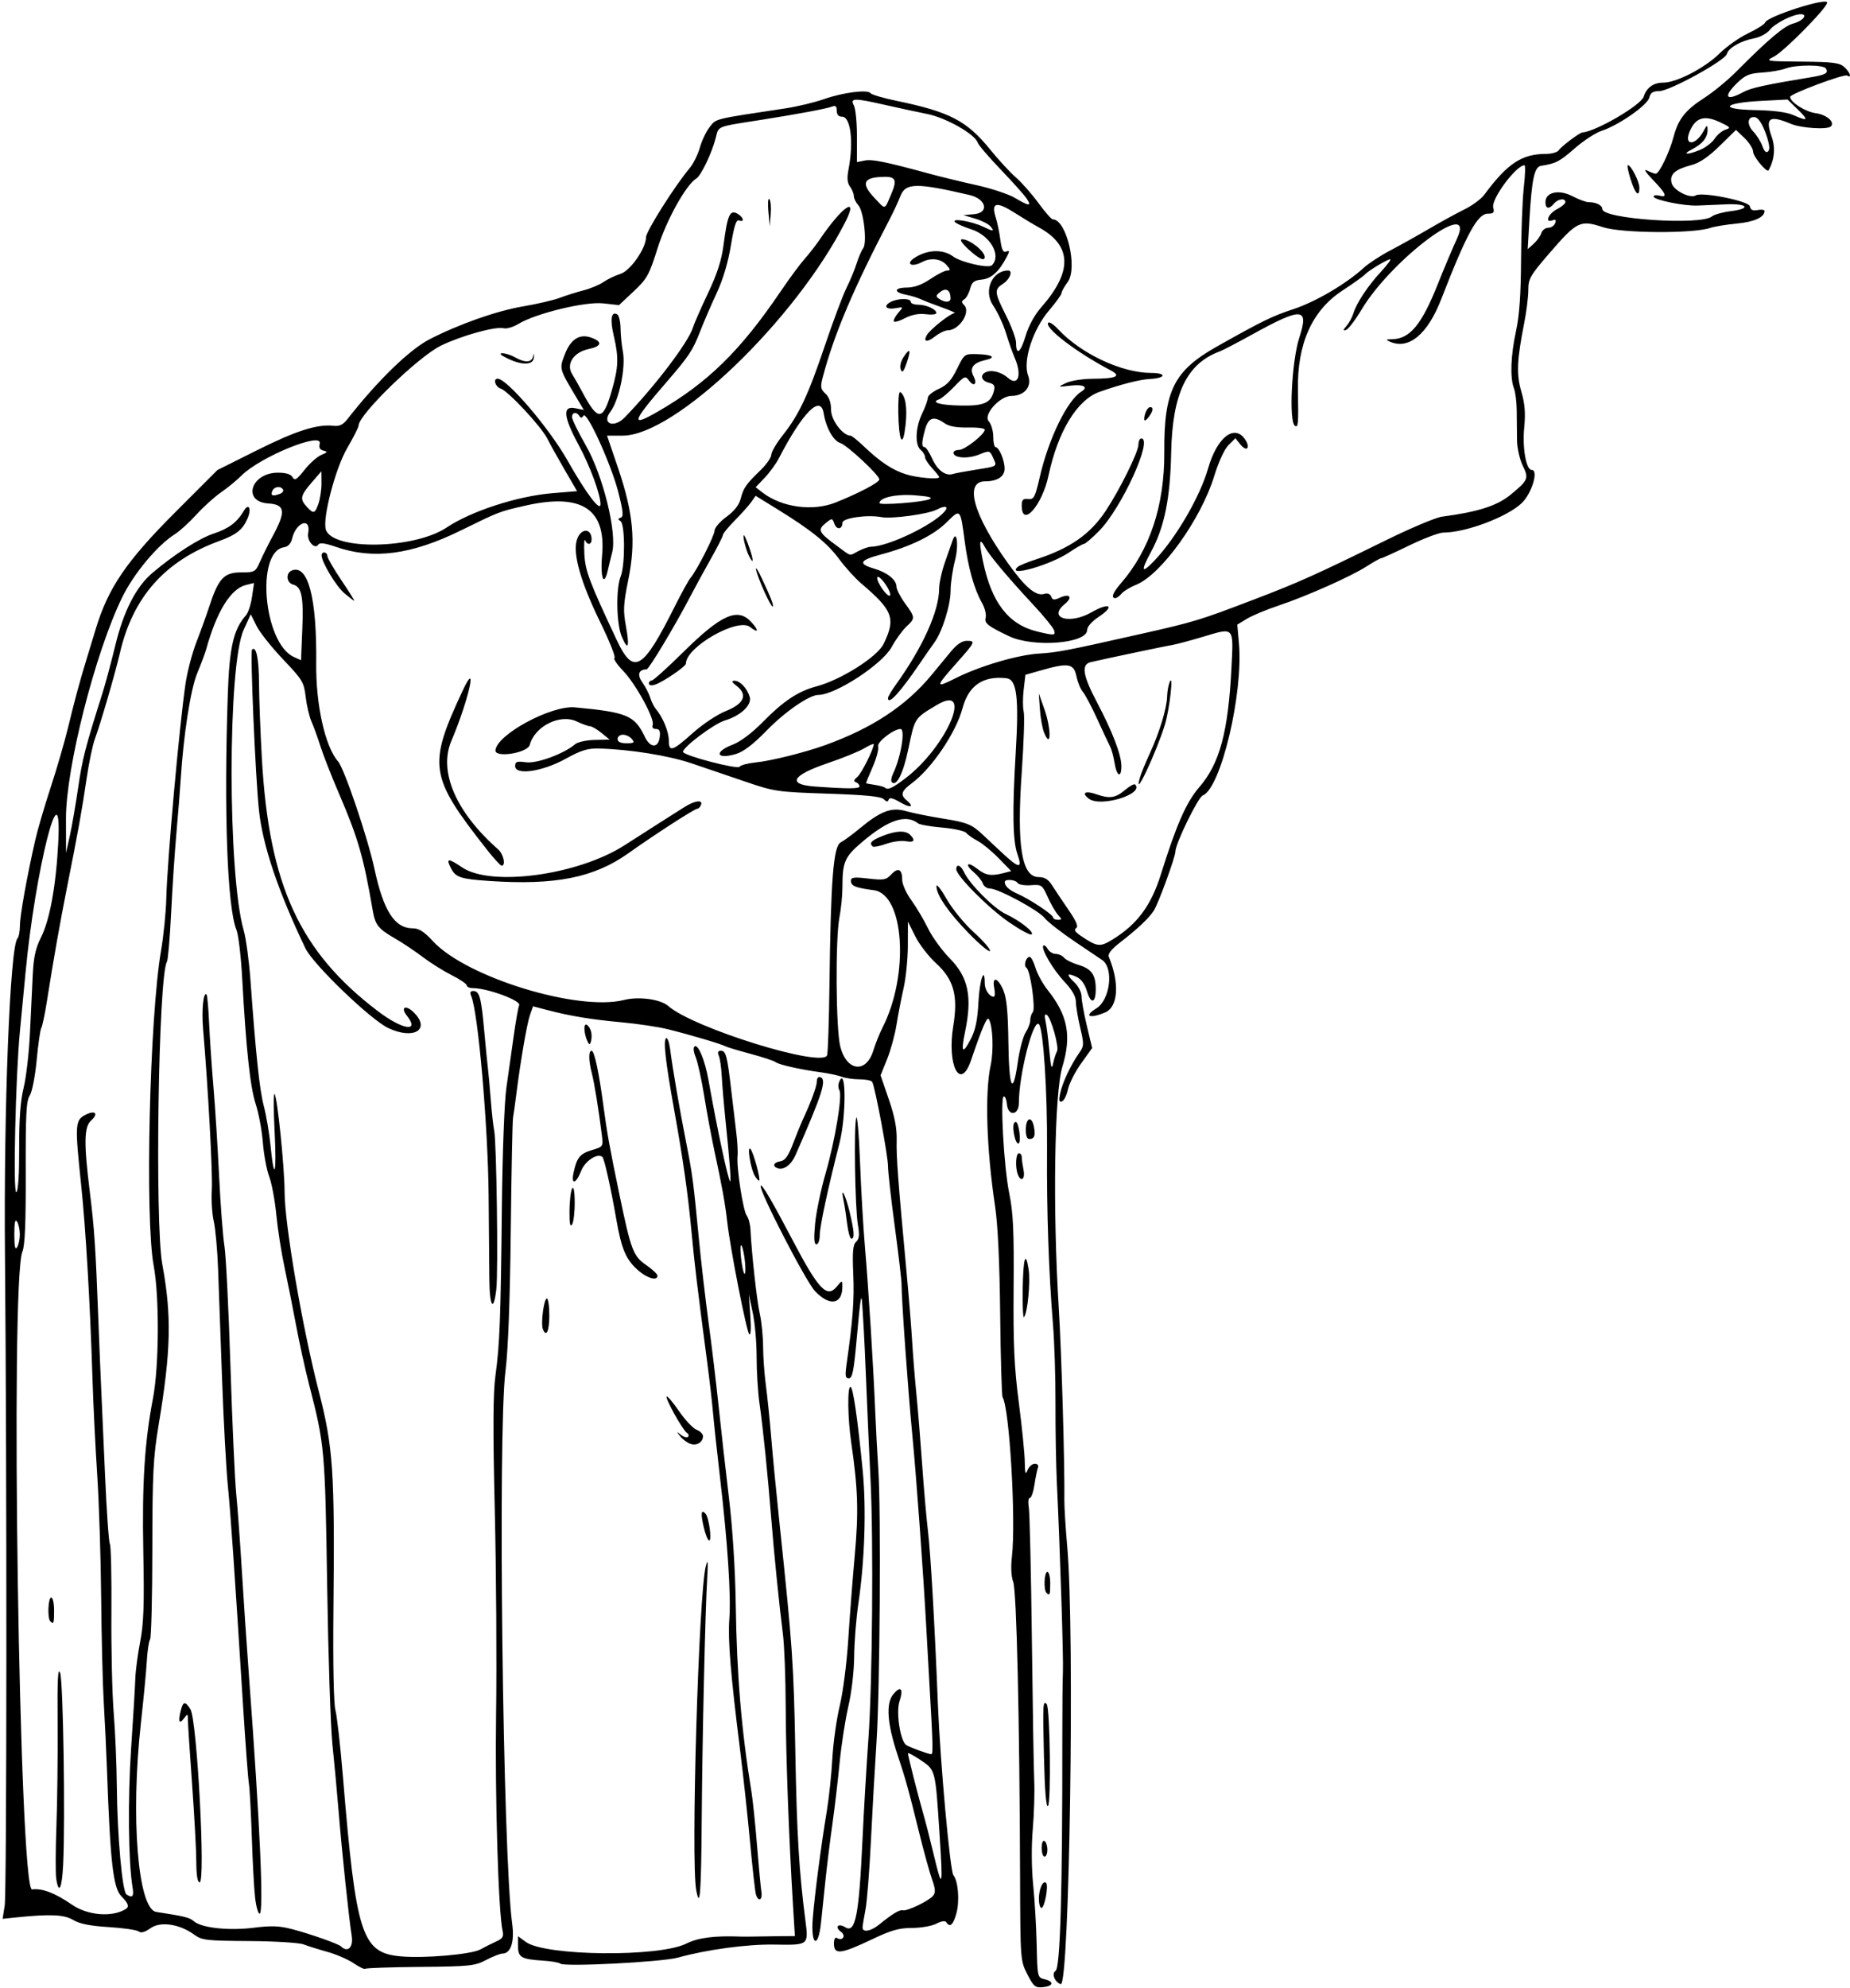
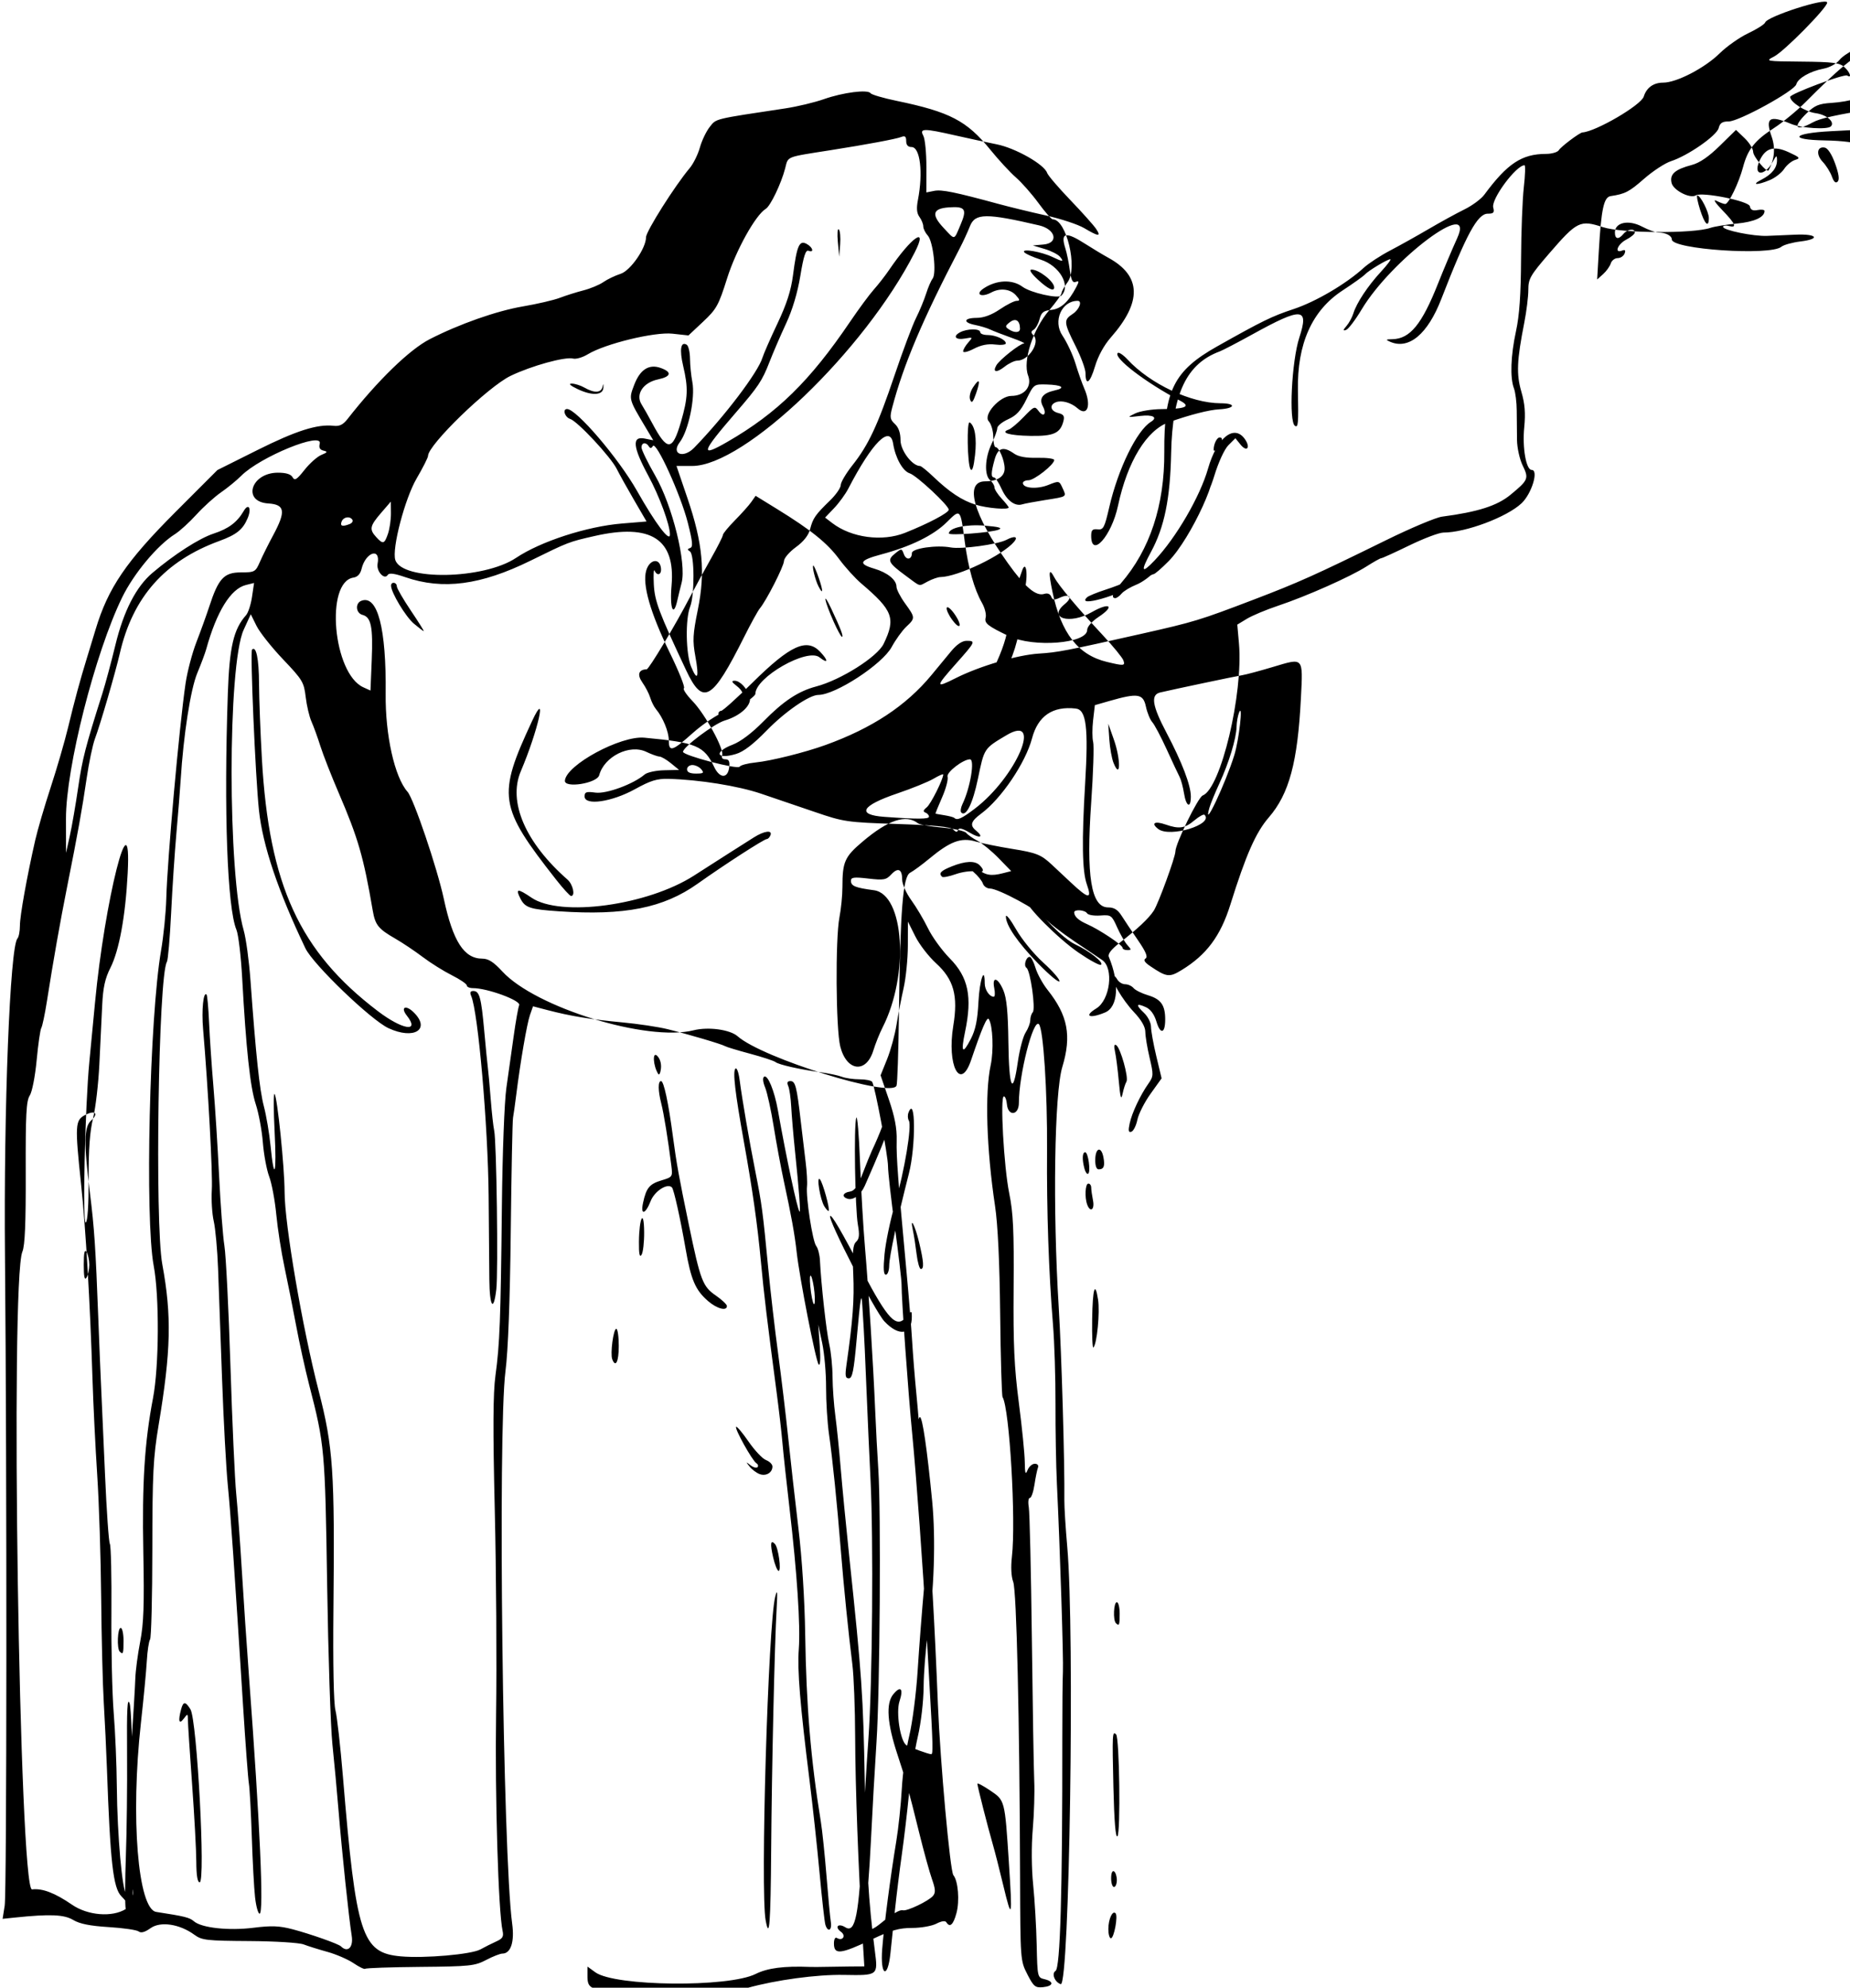
<svg xmlns="http://www.w3.org/2000/svg" version="1.1" viewBox="0 0 650 698">
-   <path d="m360.97 693.3c-2.458-4.769-2.473-4.966-2.566-34.297-0.176-55.389-1.223-100.39-2.409-103.51-0.701-1.843-0.878-5.214-0.463-8.795 1.471-12.677-0.83-52.106-3.272-56.079-0.298-0.484-0.678-13.547-0.846-29.03-0.2-18.425-0.823-31.594-1.806-38.12-2.998-19.914-3.617-39.755-1.54-49.39 1.115-5.174 0.766-13.918-0.646-16.203-0.622-1.006-2.364 3.023-6.231 14.414-3.775 11.119-8.553 1.862-6.248-12.105 1.744-10.571 0.164-16.265-6.093-21.958-2.582-2.35-5.856-6.601-7.274-9.446l-2.58-5.16-0.021 8.446c-0.011 4.646-0.685 11.371-1.498 14.946-0.812 3.575-1.935 9.374-2.494 12.886-0.56 3.512-2.047 8.934-3.304 12.048l-2.287 5.662 2.901 8.452c2.084 6.072 2.86 10.142 2.754 14.452-0.143 5.808 0.456 13.771 3.497 46.5 0.792 8.525 1.666 19.325 1.942 24 0.276 4.675 0.946 13 1.49 18.5 0.543 5.5 1.461 16.75 2.04 25 0.579 8.25 1.484 18.6 2.011 23 0.956 7.972 2.367 32.509 3.508 61 0.815 20.337 4.282 58.579 5.438 59.971 1.673 2.016 2.24 9.012 1.08 13.321-1.108 4.115-2.319 5.21-3.554 3.212-0.388-0.628-1.684-0.444-3.509 0.5-1.591 0.823-5.436 1.496-8.543 1.496-4.503 0-7.326 0.796-13.909 3.924-11.23 5.34-13.53 5.6-13.53 1.52 0-1.451 0.433-2.292 1-1.941 2.01 1.242 3.381-0.749 1.474-2.142-2.361-1.727-0.988-3.159 1.525-1.59 3.533 2.207 4.792-4.136 6.006-30.267 0.485-10.45 1.436-26.65 2.111-36 1.388-19.2 1.796-69.895 0.732-91-0.388-7.7-1.033-22.1-1.433-32-0.4-9.9-0.829-19.35-0.954-21-0.124-1.65-0.331-5.025-0.46-7.5-0.31-5.964-0.649-4.036-2.064 11.75-0.953 10.631-1.486 13.25-2.699 13.25-1.231 0-1.386-0.88-0.834-4.75 2.242-15.729 2.774-22.837 2.381-31.8-0.346-7.895-0.131-10.339 1.002-11.398 1.105-1.033 1.253-2.424 0.63-5.95-1.019-5.772-1.467-34.909-0.579-37.602 0.363-1.1 0.956 5.875 1.319 15.5 0.362 9.625 1.146 23.125 1.742 30 1.229 14.187 2.919 41.181 3.599 57.5 0.252 6.05 0.743 15.275 1.091 20.5 0.971 14.577 0.557 77.541-0.627 95.5-0.58 8.8-1.472 24.55-1.98 35-0.509 10.45-1.362 21.25-1.895 24-0.533 2.75-0.997 5.562-1.029 6.25-0.094 1.968 2.89 1.463 5.907-1 4.522-3.693 7.147-5.268 8.258-4.954 1.422 0.401 9.097-3.274 10.587-5.069 0.94-1.133 0.862-2.394-0.359-5.836-0.857-2.415-2.892-9.791-4.521-16.391-3.794-15.366-4.635-18.39-7.651-27.5-3.569-10.782-4.065-17.816-1.481-21 2.636-3.248 3.712-2.078 2.227 2.422-1.284 3.889 0.294 14.012 2.394 15.365 1.257 0.81 7.753 3.175 8.78 3.197 0.664 0.014 0.571-3.547-0.64-24.485-0.286-4.95-0.777-13.725-1.09-19.5-1.084-19.993-3.521-53.566-4.972-68.5-1.443-14.851-3.786-47.678-3.746-52.5 0.011-1.375-1.053-10.467-2.366-20.205-1.32-9.74-2.39-19.31-2.39-21.27 0-3.668-4.574-28.03-5.563-29.631-0.31-0.5-2.3-0.9-4.43-0.9-2.132 0-4.925-0.399-6.206-0.886-1.282-0.487-4.561-1.188-7.287-1.558-7.418-1.006-14.882-2.685-16.036-3.607-0.563-0.45-4.582-1.771-8.933-2.937-4.35-1.166-8.293-2.357-8.761-2.646-1.144-0.707-12.857-4.166-20.255-5.981-3.285-0.806-10.485-1.882-16-2.391-10.828-1-18.094-2.194-26.143-4.295l-5.115-1.335-1.076 3.068c-1.065 3.036-3.374 16.463-4.827 28.068-0.413 3.3-0.918 6.9-1.122 8-0.204 1.1-0.563 19.075-0.798 39.945-0.276 24.521-0.931 41.856-1.851 49-2.738 21.248-0.939 169.9 2.349 194.06 0.869 6.385-0.478 10.5-3.436 10.5-0.795 0-3.373 1.012-5.727 2.25-3.958 2.08-5.702 2.263-23.118 2.421-10.361 0.094-19.06 0.393-19.331 0.665-0.272 0.272-2.11-0.603-4.085-1.943-1.975-1.34-6.101-3.132-9.169-3.981-3.068-0.849-6.847-2.032-8.398-2.628-1.566-0.602-10.086-1.129-19.167-1.184-14.89-0.091-16.599-0.285-19.18-2.179-5.188-3.807-11.938-4.838-15.424-2.356-2.014 1.434-3.373 1.811-4.194 1.163-0.668-0.527-5.391-1.216-10.495-1.53-6.588-0.406-10.214-1.131-12.5-2.498-3.226-1.93-8.124-2.133-20.516-0.848l-4.296 0.445 0.735-4.648c0.729-4.71 0.8-150.37 0.095-228.14-0.469-51.73 1.764-108.59 4.378-111.45 0.478-0.52 0.869-2.55 0.869-4.5 0-3.49 2.458-17.2 5.386-30.05 0.815-3.575 3.261-11.93 5.437-18.568 2.176-6.637 4.922-16.087 6.103-21 2.232-9.29 4.258-16.759 6.627-24.432 0.764-2.475 2.135-6.975 3.046-10 4.391-14.574 10.741-23.903 28.066-41.232l14.728-14.73 14.053-7.02c13.619-6.801 21.101-9.178 26.8-8.515 2.016 0.235 3.301-0.388 4.83-2.342 10.615-13.563 21.82-24.441 28.923-28.08 10.383-5.319 23.51-9.935 32.714-11.501 5.068-0.862 10.918-2.223 13-3.023 2.082-0.8 5.807-1.975 8.277-2.61 2.47-0.635 5.62-1.945 7-2.912 1.38-0.967 4.13-2.283 6.11-2.925 3.43-1.116 8.89-8.987 8.89-12.831 0-2.058 10.124-18.073 15.355-24.289 1.276-1.516 2.882-4.763 3.568-7.214 0.686-2.451 2.251-5.715 3.476-7.252 2.354-2.952 1.173-2.664 26.601-6.497 4.125-0.622 10.2-2.078 13.5-3.236 6.737-2.364 15.43-3.473 16.376-2.088 0.343 0.502 4.449 1.706 9.124 2.676 18.79 3.899 24.696 6.98 32.999 17.213 2.88 3.55 6.905 7.906 8.944 9.681 2.039 1.775 5.6 5.815 7.914 8.977s4.581 5.75 5.039 5.75c4.815 0 8.89 17.094 5.249 22.018-1.179 1.595-2.145 3.332-2.145 3.86 0 0.527-1.964 3.259-4.363 6.071-5.755 6.742-9.32 17.779-7.394 22.89 1.453 3.856-1.264 7.162-5.887 7.162-4.04 0-9.985 6.647-7.953 8.893 0.878 0.971 1.597 3.417 1.597 5.436 0 2.019 0.378 3.671 0.839 3.671 1.2 0 3.16 4.66 3.16 7.512 0 2.804-2.569 4.488-6.846 4.488-7.444 0-4.199 11.668 7.989 28.73 6.08 8.511 9.876 11.716 12.785 10.793 1.137-0.361 2.059-2e-3 2.421 0.941 0.48 1.251 1.038 1.317 3.123 0.367 3.482-1.586 4.562-0.091 1.643 2.275-6.078 4.928 1.703 7.289 9.437 2.864 6.334-3.624 8.387-2.281 2.485 1.624-2.383 1.577-4.036 3.456-4.036 4.589 0 4.789-18.908 6.287-27.5 2.179-7.498-3.585-8.688-4.537-8.166-6.531 0.284-1.085-0.3-3.403-1.297-5.152-2.727-4.782-4.823-12.23-6.049-21.496-1.549-11.706-1.481-11.632-6.318-6.838-4.658 4.617-12.664 8.55-23.041 11.319-7.672 2.048-8.267 3.277-2.423 5.003 4.627 1.366 7.795 3.942 7.795 6.337 0 0.932 1.35 3.559 3 5.836 3.64 5.025 3.649 5.2 0.434 8.221-1.411 1.326-3.719 4.529-5.128 7.118-3.3 6.08-19.77 16.82-25.78 16.82-3.132 0-11.661 5.867-18.021 12.395-4.835 4.963-8.215 7.55-10.918 8.354-6.911 2.057-7.874-0.709-1.142-3.28 2.788-1.065 6.793-4.088 10.75-8.115 7.084-7.209 12.289-10.658 18.596-12.321 8.67-2.286 21.484-10.384 23.702-14.979 4.319-8.946 3.299-11.692-7.87-21.188-2.133-1.814-5.629-5.667-7.768-8.563-4.15-5.62-9.83-10.2-21.85-17.6l-7.5-4.618-1.5 2.14c-0.825 1.177-3.413 4.076-5.75 6.442-2.337 2.366-4.25 4.697-4.25 5.18 0 0.483-1.881 4.203-4.18 8.267-2.299 4.064-5.641 10.189-7.426 13.612-5.155 9.883-14.392 25.275-15.177 25.292-2.841 0.061-3.427 1.882-1.49 4.631 1.106 1.569 2.348 3.978 2.76 5.353 0.412 1.375 1.317 3.175 2.011 4 2.431 2.892 4.502 7.929 4.502 10.95 0 4.24 1.224 3.869 8.397-2.547 3.531-3.158 8.621-6.537 11.68-7.755 6.383-2.54 7.75-5.736 3.765-8.801-1.751-1.347-1.94-1.808-0.748-1.824 1.901-0.026 4.412 2.634 5.329 5.648 0.862 2.833-3.127 6.624-8.738 8.305-3.79 1.14-14.69 9.31-14.69 11.01 0 1.264 19.201 6.307 19.881 5.221 0.34-0.543 2.869-1.213 5.619-1.49 5.414-0.544 17.293-3.505 24.5-6.106 16.445-5.936 28.313-13.756 37.274-24.56 2.076-2.503 5.16-6.238 6.854-8.3 1.998-2.433 3.921-3.75 5.476-3.75 3.31 0 3.178 0.291-3.604 7.921-7.42 8.349-7.444 8.835-0.25 5.211 8.398-4.231 21.725-8.175 29.215-8.646 6.717-0.423 9.5-0.958 36.035-6.935 18.688-4.21 20.449-4.745 39.5-12.016 15.841-6.046 21.487-8.58 46.656-20.941 8.611-4.229 17.386-7.916 19.5-8.193 12.616-1.655 19.384-3.816 24.089-7.691 6.271-5.165 6.495-5.707 4.256-10.293-1.054-2.159-1.943-6.159-1.98-8.916-0.038-2.75-0.082-7.396-0.098-10.324-0.016-2.928-0.455-6.445-0.976-7.815-1.426-3.751-1.143-11.544 0.73-20.153 1.185-5.446 1.703-12.844 1.765-25.208 0.048-9.625 0.484-20.988 0.969-25.25 0.485-4.263 0.596-7.75 0.247-7.75-2.942 0-11.762 11.889-10.995 14.82 0.48 1.82 0.15 2.19-1.92 2.19-3.579 0-7.465 7.135-16.333 29.989-4.77 12.29-11.37 17.82-17.91 15.01-1.758-0.755-1.659-0.868 0.816-0.93 6.137-0.153 10.289-5.241 15.969-19.57 1.962-4.95 4.977-12.086 6.7-15.858 6.788-14.86-22.98 7.324-33.573 25.019-2.208 3.688-4.667 6.914-5.463 7.168-1.148 0.366-1.11 0.069 0.183-1.434 0.897-1.043 1.976-3.021 2.396-4.396 1.113-3.642 5.06-9.598 9.684-14.614 2.23-2.412 3.7-4.386 3.29-4.386-1.04 0-7.762 4.048-8.995 5.417-0.55 0.61-4.083 3.129-7.85 5.597-10.676 6.992-15.915 18.732-15.613 34.987 0.219 11.816 0.104 13.205-1.036 12.5-2.222-1.373-1.166-22.737 1.533-31.006 3.459-10.597 0.985-10.761-16.533-1.091-5.225 2.884-10.372 5.566-11.437 5.96-11.614 4.296-16.638 14.786-17.067 35.636-0.331 16.089-2.357 26.043-7.073 34.75-3.762 6.946-3.365 7.885 1.268 3 7.552-7.962 15.949-22.389 18.771-32.25 3.11-10.868 9.175-15.713 12.941-10.337 2.094 2.99 0.724 4.711-1.532 1.925l-1.811-2.237-2.422 2.422c-1.42 1.42-3.487 5.899-4.996 10.825-4.662 15.218-18.659 34.692-27.467 38.217-2.082 0.833-4.378 2.228-5.101 3.1-0.724 0.872-1.711 1.585-2.193 1.585-1.619 0-0.9-1.905 1.968-5.215 10.187-11.759 15.351-27.391 15.237-46.123-0.131-21.509 3.372-28.512 18.527-37.037 16.007-9.004 19.282-10.603 26.89-13.125 7.835-2.598 18.488-8.861 24.662-14.5 1.707-1.559 5.856-4.275 9.221-6.035s9.492-5.179 13.617-7.597c4.125-2.418 9.75-5.499 12.5-6.848 2.75-1.349 5.9-3.671 7-5.16 8.103-10.974 13.193-14.341 21.7-14.353 2.035-0.003 4.06-0.591 4.5-1.306 0.778-1.265 7.299-6.162 8.3-6.232 4.773-0.334 20.581-9.571 21.537-12.585 0.98-3.158 3.43-4.9 6.84-4.9 4.697 0 14.627-5.151 19.844-10.294 2.475-2.44 6.995-5.617 10.044-7.059 3.049-1.442 5.715-3.137 5.924-3.765 0.72-2.152 21.8-8.908 21.8-6.988 0 1.791-15.09 17.106-18.67 18.943-3.185 1.636-3.026 1.665 9.742 1.782 10.949 0.101 13.289 0.399 14.953 1.905 2.017 1.826 2.766 4.084 0.99 2.986-1.08-0.663-20.02 6.422-20.02 7.487 0 1.843 5.297 5.233 8.94 5.722 3.881 0.521 6.883 3.125 5.358 4.65-1.198 1.198-10.372 0.627-13.952-0.869-7.675-3.207-9.207-2.192-6.836 4.527 1.373 3.89 0.976 8.078-1.114 11.778-0.55 0.966-5.4-4.862-5.4-6.483 0-1.071-1.357-3.249-3.016-4.838l-3.016-2.89-5.734 5.624c-3.858 3.784-7.052 5.97-9.765 6.682-5.982 1.571-7.892 3.279-7.117 6.366 0.648 2.58 6.501 5.56 8.497 4.327 2.143-1.324 18.639 1.985 18.99 3.809 0.251 1.302 1.008 1.669 2.753 1.335 1.324-0.253 2.408-0.105 2.408 0.33 0 2.2-3.591 3.83-9.741 4.421-3.717 0.357-7.884 1.036-9.259 1.508-6.062 2.083-31.179 1.923-37.783-0.241-8.015-2.626-9.082-2.104-18.881 9.233-6.66 7.711-7.33 8.884-7.33 12.792 0 2.367-0.639 7.547-1.42 11.511-2.615 13.273-2.818 18.079-1.024 24.252 1.237 4.256 1.499 7.524 1.004 12.546-0.701 7.112 0.664 14.91 2.61 14.91 2.558 0 0.033 8.33-3.548 11.709-5.15 4.86-19.64 10.29-27.46 10.29-1.474 0-6.847 2.025-11.94 4.5-5.093 2.475-9.549 4.5-9.902 4.5s-2.706 1.316-5.229 2.925c-5.667 3.614-21.073 10.449-31.088 13.792-4.125 1.377-9.02 3.427-10.879 4.554l-3.379 2.05 0.584 6.589c1.565 17.652-6.382 50.977-12.738 53.416-1.63 0.62-9.59 16.94-9.59 19.65 0 1.938-5.992 18.338-7.602 20.804-1.756 2.691-5.659 6.367-11.906 11.214-3.03 2.351-4.306 3.993-3.886 5 3.84 9.22 3.277 17.604-1.31 19.521-5.488 2.293-7.609 1.341-3.113-1.397 4.887-2.975 6.255-14.155 2.083-17.019-0.484-0.332-4.793-3.233-9.573-6.447-4.781-3.213-9.555-6.938-10.608-8.278-2.15-2.73-16.33-10.38-19.25-10.38-1.041 0-2.16-0.787-2.485-1.75-0.326-0.963-1.756-2.743-3.179-3.956-3.348-2.854-2.3-3.974 1.167-1.247 2.959 2.328 4.845 2.656 9.069 1.579l2.902-0.74-4.402-4.523c-2.421-2.488-5.752-5.231-7.402-6.096-1.65-0.865-3.45-2.126-4-2.801-0.55-0.675-4.341-1.516-8.426-1.87-4.084-0.353-7.909-1.021-8.5-1.484-4.224-3.312-10.432-1.258-19.551 6.47-6.23 5.27-7.02 7.06-7.02 15.9 0 2.881-0.471 7.662-1.047 10.625-1.47 7.565-1.269 39.206 0.288 45.36 2.215 8.755 9.094 9.6 11.616 1.425 0.747-2.42 2.199-6.046 3.227-8.058 9.454-18.496 7.675-46.82-3.03-48.24-6.57-0.87-8.06-1.48-8.06-3.31 0-1.235 1.042-1.37 6.076-0.786 5.422 0.629 6.29 0.476 8.06-1.424 2.416-2.593 3.864-1.909 3.864 1.824 0 1.556 1.416 4.739 3.198 7.191 1.759 2.42 4.404 6.875 5.878 9.9s4.912 7.763 7.641 10.53c6.543 6.633 7.965 13.469 5.373 25.818-1.533 7.305-0.883 8.11 2.02 2.499 1.665-3.218 2.364-6.619 2.692-13.097 0.38-7.55 2.2-12.88 2.2-6.44 0 2.259 1.649 4.7 3.175 4.7 0.426 0 0.505-1.35 0.175-3-0.863-4.313 1.282-3.81 3.201 0.75 1.155 2.745 1.628 7.637 1.763 18.25 0.209 16.323 1.564 19.15 3.312 6.912 0.62-4.338 1.857-9.002 2.75-10.364 0.893-1.362 1.623-3.303 1.623-4.312 0-1.009 0.396-2.263 0.879-2.785 1.076-1.162-0.835-14.679-2.204-15.599-1.103-0.741-0.187-3.851 1.135-3.851 0.48 0 1.394 1.737 2.03 3.86 0.636 2.123 2.55 5.611 4.253 7.75 7.115 8.939 8.48 16.087 5.165 27.055-2.791 9.234-3.397 49.842-1.26 84.335 0.998 16.114 2.138 55.201 1.976 67.757-0.03 2.341 0.432 9.766 1.028 16.5 2.648 29.927 0.781 154.5-2.3 153.48-2.112-0.704-3.299-3.73-1.824-4.651 1.66-1.036 2.43-27.576 2.382-82.083-9e-3 -10.175 0.087-20.525 0.214-23 0.226-4.408-1.019-43.234-2.117-66-0.305-6.325-0.528-18.925-0.496-28 0.032-9.075-0.367-21.675-0.886-28-1.492-18.179-2.231-39.878-2.08-61.098 0.146-20.51-1.29-42.697-2.866-44.272-1.99-2-7.03 17.8-7.03 27.63 0 4.479-3.848 4.846-4.215 0.403-0.12-1.47-0.6-2.67-1.06-2.67-1.374 0-3e-3 24.784 1.88 34 1.413 6.914 1.702 13.119 1.547 33.25-0.153 19.883 0.207 27.812 1.832 40.319 1.112 8.563 2.051 17.9 2.086 20.75 0.05 4.119 0.249 4.72 0.968 2.931 0.497-1.238 1.642-2.25 2.544-2.25 0.978 0 1.427 0.553 1.113 1.372-0.29 0.755-0.839 3.455-1.22 6-0.382 2.545-1.113 4.628-1.626 4.628-0.512 0-0.678 1.462-0.368 3.25 0.31 1.788 0.796 22.6 1.08 46.25 0.284 23.65 0.661 46.15 0.838 50s-0.057 11.43-0.52 16.845c-0.504 5.889-0.446 13.724 0.142 19.5 0.541 5.31 1.097 14.811 1.235 21.112 0.248 11.309 0.284 11.464 2.752 12.045 3.446 0.811 3.139 2.436-0.528 2.795-2.714 0.266-3.284-0.2-5.5-4.5zm-192.18-8.744c1.487-0.832 3.973-2.082 5.524-2.778 2.298-1.031 2.717-1.729 2.266-3.77-1.493-6.752-2.7-46.998-2.28-76.004 0.259-17.875 0.053-50.05-0.457-71.5-0.683-28.723-0.62-41.24 0.238-47.5 1.51-11.012 1.834-19.568 2.259-59.5 0.199-18.728 0.881-36.676 1.577-41.5 0.675-4.675 1.819-12.775 2.543-18 0.724-5.225 1.604-10.197 1.955-11.05 0.67-1.61-11.18-5.96-16.21-5.96-1.21 0-2.2-0.43-2.2-0.95 0-0.521-2.362-2.131-5.25-3.579s-7.5-4.335-10.25-6.418c-2.75-2.083-7.099-4.993-9.665-6.467-5.944-3.415-7.005-4.747-7.887-9.893-3.22-18.793-5.127-25.38-11.927-41.197-2.601-6.05-5.509-13.475-6.463-16.5-0.953-3.025-2.357-6.892-3.119-8.594-0.762-1.702-1.679-5.592-2.037-8.645-0.611-5.196-1.119-6.041-7.951-13.213-4.014-4.214-8.209-9.502-9.321-11.751l-2.023-4.088-2.498 5.462c-5.656 12.366-5.652 85.831 0.006 105.52 0.82 2.853 1.891 10.728 2.381 17.5 1.915 26.491 3.198 38.556 4.711 44.313 0.867 3.3 1.921 9.521 2.342 13.824 1.284 13.123 2.205 10.034 1.439-4.824-0.397-7.7-0.41-13.703-0.028-13.339 0.963 0.916 3.514 25.799 3.528 34.413 0.019 11.363 6.227 47.564 11.985 69.889 5.087 19.724 5.656 28.146 5.174 76.621-0.193 19.38 0.081 33.097 0.709 35.5 0.563 2.154 1.75 12.691 2.639 23.416 4.613 55.65 6.589 61.769 20.341 62.995 8.377 0.747 24.826-0.69 27.959-2.443zm3.14-235.31c-0.039-4.812-0.152-17.975-0.25-29.25-0.216-24.768-3.698-64.68-6.129-70.25-0.536-1.228-0.317-1.75 0.736-1.75 2.173 0 2.792 2.254 3.849 14 0.52 5.775 1.096 11.625 1.281 13 0.185 1.375 0.633 6.325 0.997 11s0.91 9.625 1.215 11c0.833 3.756 1.453 49.718 0.752 55.75-0.952 8.197-2.372 6.169-2.451-3.5zm-35.43-88.19c-6.2-2.89-26.48-22.38-29.2-28.06-9.631-20.15-15.011-36.13-16.318-48.49-1.251-11.828-3.138-55.69-2.427-56.401 1.447-1.447 2.418 3.254 2.454 11.888 0.022 5.225 0.475 17.15 1.006 26.5 2.52 44.355 13.238 67.668 40.716 88.558 8.691 6.607 14.927 7.591 10.225 1.613-2.399-3.049-0.376-3.949 2.473-1.1 5.963 5.963-0.014 9.637-8.929 5.487zm-12.93 318.69c-0.992-6.184-3.426-29.304-4.605-43.75-0.561-6.875-1.54-17.45-2.175-23.5-0.635-6.05-1.467-31.25-1.848-56-0.734-47.615-0.863-49.047-6.37-70.414-1.359-5.272-3.394-14.536-4.524-20.586s-2.968-15.275-4.086-20.5-2.418-13.55-2.89-18.5c-0.471-4.95-1.59-10.943-2.485-13.318-0.895-2.375-1.9-7.775-2.233-12-0.333-4.225-1.462-10.294-2.51-13.486-1.947-5.929-3.384-19.301-4.752-44.196-0.423-7.7-1.332-15.35-2.019-17-3.222-7.735-4.455-41.56-3.025-83 0.563-16.315 2.019-22.563 6.397-27.463 0.755-0.845 1.699-3.738 2.097-6.429l0.724-4.892-2.885 0.716c-5.332 1.324-10.284 9.344-13.936 22.568-0.38 1.375-1.788 5.139-3.131 8.365-2.361 5.673-4.845 21.666-5.847 37.635-0.224 3.575-0.891 11.9-1.481 18.5-0.591 6.6-1.427 19.229-1.859 28.065-0.432 8.836-1.101 16.576-1.487 17.2-2.977 4.817-4.295 91.652-1.613 106.24 3.336 18.134 3.052 30.326-1.313 56.5-1.887 11.315-2.171 16.954-2.193 43.5-0.014 16.775-0.373 31.036-0.799 31.692-0.425 0.656-0.936 4.031-1.134 7.5-0.194 3.48-1.131 13.3-2.078 21.82-3.683 33.145-1.064 65.38 5.391 66.371 9.949 1.527 11.722 1.966 13.211 3.273 2.663 2.339 12.229 3.382 20.963 2.287 6.302-0.79 9.074-0.685 13.665 0.517 6.231 1.632 16.181 5.139 17.053 6.012 2.365 2.365 4.43 0.339 3.78-3.71zm-33.957-13.5c-0.353-3.163-0.868-12.725-1.144-21.25-0.277-8.525-0.737-16.942-1.024-18.704-0.287-1.762-1.198-13.912-2.026-27-3.186-50.406-4.347-67.174-5.385-77.796-0.591-6.05-1.501-22.925-2.021-37.5-0.52-14.575-1.148-31.9-1.394-38.5-0.246-6.6-0.93-14.097-1.519-16.661-0.589-2.563-0.894-7.513-0.678-11 0.346-5.57-1.297-35.828-3.068-56.509-0.567-6.624 0.096-13.211 1.217-12.09 0.262 0.262 0.662 4.703 0.89 9.868s0.912 15.242 1.521 22.392c0.609 7.15 1.51 21.325 2.002 31.5 0.492 10.175 1.332 21.2 1.866 24.5 0.534 3.3 1.484 22.2 2.111 42s1.541 40.05 2.032 45c0.491 4.95 1.38 17.1 1.976 27s1.738 26.775 2.538 37.5c3.848 51.628 5.247 83 3.702 83-0.523 0-1.24-2.587-1.593-5.75zm-20.645-12.5c-0.015-3.987-0.681-16.25-1.478-27.25-0.797-11-1.46-21.099-1.472-22.441-0.021-2.362-0.07-2.378-1.49-0.5-1.629 2.154-2 0.792-0.902-3.309 0.759-2.832 1.522-2.837 3.28-0.021 2.327 3.726 5.37 60.771 3.242 60.771-0.762 0-1.162-2.459-1.181-7.25zm-24.809 16.649c1.363-0.842 0.978-1.984-1.522-4.513-2.883-2.92-3.902-11.94-5.072-44.89-0.224-6.32-0.719-16.68-1.1-23-0.381-6.325-0.795-22.975-0.922-37s-0.749-33.375-1.383-43c-0.634-9.625-1.386-24.925-1.672-34-0.836-26.545-2.364-52.616-3.982-67.945-2.224-21.07-2.129-22.682 1.437-24.526 3.512-1.816 4.822-0.532 2.033 1.992-2.447 2.215-2.545 7.883-0.429 24.979 1.617 13.063 2.032 19.273 3.01 45 0.355 9.35 0.801 20.15 0.991 24 0.19 3.85 0.796 17.468 1.347 30.263 0.551 12.795 1.32 23.777 1.709 24.406 0.388 0.628 0.63 11.535 0.537 24.237-0.093 12.702 0.27 28.494 0.807 35.094s1.032 18.3 1.099 26c0.15 17.068 1.909 36.736 3.375 37.735 2.091 1.425 2.692 0.731 2.152-2.485-1.485-8.832-1.716-30.928-0.511-48.75 0.725-10.725 1.389-21.75 1.474-24.5 0.086-2.75 0.856-8.6 1.712-13 1.234-6.342 1.462-12.87 1.101-31.5-0.467-24.131 0.441-38.55 3.402-54 2.142-11.179 2.273-35.701 0.248-46.5-3.112-16.595-1.458-87.256 2.591-110.72 0.879-5.092 1.703-13.313 1.831-18.269 0.351-13.545 4.539-60.243 6.772-75.511 0.603-4.125 2.32-10.65 3.814-14.5s3.526-9.475 4.514-12.5c3.225-9.871 5.167-11.973 11.076-11.988 4.928-0.012 5.154-0.138 6.746-3.762 0.906-2.062 2.98-6.225 4.609-9.25 4.557-8.46 4.197-10.82-1.703-11.2-9.277-0.59-6.074-10.8 3.389-10.8 2.86 0 4.555 0.524 5.153 1.593 0.741 1.324 1.452 0.886 4.198-2.581 1.818-2.296 4.477-4.659 5.908-5.251 2.204-0.912 2.32-1.143 0.759-1.51-1.281-0.302-1.683-1.046-1.318-2.441 1.149-4.396-20.911 4.608-27.545 11.242-1.639 1.639-4.85 4.271-7.137 5.85-2.286 1.58-6.182 5.1-8.657 7.82-2.475 2.72-5.85 5.794-7.5 6.83-6.159 3.868-14.461 13.802-18.577 22.226-9.505 19.45-19.777 59.88-19.748 77.72l0.02 12 1.337-6c0.735-3.3 2.058-10.95 2.94-17 1.459-10.014 2.544-14.225 8.502-33 1.047-3.3 3.104-10.95 4.571-17 2.888-11.914 7.274-20.455 12.988-25.296 7.722-6.542 16.485-12.169 21.509-13.812 5.284-1.728 8.267-3.967 10.591-7.95 1.696-2.907 2.821-0.95 1.411 2.454-1.679 4.054-3.904 5.861-9.936 8.065-19.222 7.026-30.485 19.742-35.023 39.539-1.526 6.655-6.879 25.019-8.713 29.887-0.805 2.138-2.128 8.438-2.94 14-1.581 10.832-3.07 19.1-6.866 38.113-2.453 12.288-4.818 25.675-7.101 40.204-0.709 4.512-1.59 8.69-1.957 9.284-0.367 0.594-1.1 5.672-1.628 11.283-0.543 5.773-1.603 11.184-2.442 12.464-1.214 1.853-1.468 6.738-1.403 27.048 0.056 17.712-0.277 25.633-1.169 27.751-4.333 10.297-1.095 224.53 3.386 223.96 3.601-0.456 8.057 1.247 14.044 5.366 5.521 3.798 14.083 4.497 18.867 1.54zm-24.401-10.65c-0.277-1.788-0.246-10.225 0.069-18.75s0.501-24.725 0.414-36c-0.119-15.446 0.102-19.76 0.897-17.5 1.066 3.032 1.82 51.334 1.05 67.25-0.409 8.46-1.534 10.775-2.43 5zm-2.091-90.42c-1.062-1.06-0.771-8.33 0.333-8.33 0.55 0 1 2.025 1 4.5 0 4.578-0.152 5.015-1.333 3.833zm312.4 73.998c-1.45-22.04-1.365-21.719-6.638-25.278-2.44-1.64-4.43-2.69-4.43-2.33 0 0.835 3.717 15.434 5.419 21.284 0.72 2.475 2.356 8.877 3.636 14.226 3.085 12.892 3.316 11.984 2.008-7.894zm-323.1-209.83c0-1.65-0.436-3.675-0.969-4.5-0.685-1.06-0.969 0.261-0.969 4.5s0.285 5.56 0.969 4.5c0.533-0.825 0.969-2.85 0.969-4.5zm-0.234-30.24c-0.03-10.34 0.44-16.71 1.568-21.26 0.886-3.575 1.88-12.125 2.21-19 0.33-6.875 0.777-16.183 0.994-20.686 0.298-6.184 1.002-9.386 2.882-13.096 3.086-6.091 5.294-18.172 6.07-33.218 1.459-28.289-8.101 9.592-11.483 45.5-0.57 6.05-1.454 15.275-1.964 20.5-1.541 15.777-2.482 57.408-1.281 56.666 0.656-0.405 1.031-6.159 1.004-15.407zm364.64-34.06c0.853-1.381-2.09-11.901-3.589-12.827-0.729-0.45-0.869 0.275-0.43 2.232 0.357 1.594 0.956 6.274 1.331 10.399 0.537 5.902 0.821 6.842 1.336 4.413 0.36-1.698 0.969-3.595 1.352-4.216zm-80.777 1.399c0.296-0.772 0.672-11.91 0.834-24.75 0.469-37.162 1.379-48.681 3.951-50.03 1.162-0.61 4.155-2.804 6.65-4.877 7.375-6.125 11.213-7.571 16.242-6.117 2.322 0.671 8.191 1.857 13.043 2.636 8.413 1.35 10.062 2.007 13.819 5.511 0.902 0.842 3.921 3.668 6.707 6.28 6.261 5.87 7.507 6.008 5.608 0.624-1.625-4.607-1.801-15.18-0.588-35.374 1.184-19.704 0.411-25.911-3.275-26.332-8.14-0.928-13.286 2.573-15.384 10.469-2.281 8.585-10.777 21.167-17.824 26.393-3.688 2.735-4.122 4.112-1.884 5.969 2.9 2.407 1.46 2.909-2.181 0.76-2.555-1.508-3.803-1.806-4.08-0.975-0.299 0.896-0.734 0.862-1.73-0.134-0.962-0.962-6.42-1.5-19.701-1.942-17.683-0.588-18.761-0.745-28.839-4.193-5.758-1.97-14.294-4.874-18.969-6.452-8.112-2.74-21.74-4.922-32.5-5.204-4.056-0.107-6.289 0.58-11.829 3.64-8.15 4.49-17.67 5.86-17.67 2.53 0-1.571 0.583-1.775 3.831-1.339 3.829 0.514 13.349-2.995 17.263-6.362 0.877-0.754 3.959-1.425 6.85-1.49l5.255-0.118-2.85-2.331c-1.567-1.282-3.397-2.347-4.066-2.367-0.669-0.02-2.753-0.769-4.631-1.664-5.849-2.789-14.76 1.642-16.518 8.215-0.765 2.862-12.269 4.688-12.056 1.913 0.422-5.501 19.605-15.867 27.921-15.088 18.277 1.712 20.999 2.852 24.519 10.269 1.96 4.131 4.824 4.164 5.298 0.061 0.233-2.022-0.122-2.741-1.357-2.741-1.031 0-1.465-0.543-1.131-1.413 0.798-2.079-5.986-14.468-10.427-19.046-2.113-2.178-3.459-4.203-2.992-4.5 0.467-0.297-1.788-5.941-5.013-12.541-6.809-13.938-9.657-23.858-8.253-28.752 1.124-3.919 4.665-4.601 5.176-0.998 0.339 2.388-1.258 3.105-2.23 1-0.317-0.688-0.439 1.45-0.272 4.75 0.304 5.973 1.701 9.693 11.344 30.206 5.937 12.629 9.143 10.79 20.413-11.706 2.342-4.675 4.822-9.175 5.512-10 2.301-2.752 8.412-14.751 8.474-16.638 0.034-1.024 1.918-3.212 4.189-4.862 2.724-1.98 4.422-4.139 4.994-6.351 0.99-3.83 1.807-5.002 7.007-10.051 2.062-2.003 3.75-4.433 3.75-5.399 0-0.967 1.839-4.083 4.086-6.926 5.701-7.212 8.832-13.896 14.853-31.71 2.87-8.49 6.246-17.49 7.503-20 1.257-2.51 2.856-6.363 3.552-8.563 0.697-2.2 1.72-4.571 2.274-5.268 1.46-1.839 0.218-13.038-1.679-15.135-0.88-0.968-1.59-2.424-1.59-3.238 0-0.814-0.603-2.305-1.34-3.312-0.955-1.306-1.111-3.013-0.544-5.941 1.87-9.668 0.8-18.608-2.24-18.608-1.25 0-1.88-0.71-1.88-2.107 0-1.603-0.418-1.942-1.75-1.416-1.783 0.704-12.158 2.641-24.75 4.621-16.105 2.532-14.894 2.046-16.034 6.428-1.387 5.33-5.157 13.189-6.802 14.176-3.577 2.147-10.469 14.528-13.583 24.401-3.001 9.516-3.716 10.807-8.431 15.227l-5.151 4.83-5.616-0.614c-6.306-0.69-23.677 3.534-29.767 7.238-1.799 1.094-4.107 1.771-5.129 1.503-2.808-0.734-14.648 2.532-21.978 6.064-7.89 3.79-29.01 24.26-29.01 28.11 0 0.586-1.802 4.15-4.006 7.92-4.147 7.097-8.748 24.663-7.495 28.613 2.342 7.38 31.064 6.883 42.447-0.736 8.627-5.774 24.883-11.043 37.192-12.054l8.638-0.71-4.369-7.5c-2.403-4.125-5.148-9.055-6.099-10.955-2.135-4.263-13.774-16.74-16.39-17.571-1.87-0.59-2.76-3.47-1.07-3.47 3.301 0 18.122 17.333 24.574 28.738 6.532 11.546 11.577 18.231 11.577 15.34 0-3.409-3.685-13.413-7.616-20.68-5.433-10.04-5.826-13.937-1.315-13.035l3.069 0.614-2.527-4.239c-6.17-10.351-6.112-10.137-4.159-15.253 2.045-5.354 5.178-7.356 9.256-5.915 4.112 1.454 3.752 3.048-0.912 4.032-5.27 1.112-7.989 5.285-5.742 8.816 0.729 1.145 2.405 4.106 3.726 6.582 5.306 9.942 7.08 9.86 10.081-0.468 2.478-8.53 2.61-11.897 0.77-19.712-1.339-5.687-0.83-8.679 1.256-7.389 0.611 0.378 1.131 2.573 1.155 4.878 0.024 2.305 0.396 6.007 0.826 8.226 1.065 5.49-1.356 17.086-4.404 21.091-3.194 4.197 1.23 5.905 5.064 1.955 10.668-10.994 22.414-26.472 23.966-31.581 0.418-1.375 2.787-6.775 5.264-12 3.254-6.863 4.775-11.582 5.479-17 1.349-10.392 2.204-12.369 4.757-11.002 2.215 1.185 2.787 3.24 0.676 2.43-0.985-0.378-1.722 1.889-2.856 8.781-0.981 5.961-2.781 11.979-5.025 16.791-1.923 4.125-4.545 10.2-5.826 13.5-2.56 6.594-3.893 8.597-11.841 17.785-12.217 14.123-12.724 15.887-2.949 10.249 17.496-10.091 28.963-21.312 43.12-42.195 3.043-4.489 6.809-9.587 8.369-11.329 1.56-1.744 3.96-4.827 5.34-6.852 7.94-11.693 13.89-15.739 8.97-6.101-17.6 34.501-59.78 74.941-78.17 74.941h-5.508l3.847 11.293c5.4 15.85 6.341 25.966 3.649 39.207-1.764 8.673-1.878 10.846-0.864 16.37 1.372 7.47 0.751 8.991-1.485 3.639-1.871-4.479-2.073-16.786-0.346-21.097 1.598-3.989 1.542-18.4-0.075-19.4-0.977-0.604-0.961-0.864 0.076-1.209 1.054-0.351 0.888-2.141-0.822-8.871-2.503-9.849-11.125-28.786-12.266-26.941-0.539 0.873-0.952 0.906-1.44 0.117-0.99-1.59-2.57-1.35-2.57 0.39 0 0.818 2.173 5.278 4.83 9.911 6.06 10.568 11.038 30.763 9.27 37.601-0.498 1.925-1.182 4.737-1.521 6.25-1.378 6.151-2.709 2.68-2.017-5.259 1.426-16.344-7.24-21.916-27.061-17.402-9.086 2.069-9.04 2.052-22.5 8.662-17.471 8.581-30.813 10.337-43.986 5.79-3.879-1.339-5.688-1.568-6.174-0.782-1.167 1.887-4.062-1.318-3.56-3.942 1.116-5.84-4.239-4.073-5.647 1.863-0.41 1.728-1.408 2.794-2.809 3-10.061 1.478-7.202 33.681 3.42 38.521l2.535 1.155 0.44-10.678c0.482-11.692-0.212-15.102-3.23-15.892-2.377-0.622-2.658-4.092-0.401-4.958 5.682-2.18 8.781 9.696 8.527 32.672-0.161 14.486 3.141 29.272 7.683 34.405 2.176 2.46 10.426 26.791 12.748 37.595 3.206 14.921 7.117 21 13.512 21 2.16 0 3.966 1.154 7.061 4.511 11.682 12.673 50.926 24.737 67.168 20.647 5.176-1.303 12.809-0.265 15.501 2.108 8.753 7.718 54.101 21.797 55.816 17.329zm-118.6-61.23c-10.141-0.685-11.888-1.255-13.523-4.418-1.878-3.631-1.051-3.709 3.872-0.364 10.155 6.901 40.73 2.74 57.107-7.771 9.08-5.828 16.617-10.632 21.045-13.416 3.639-2.288 6.539-2.668 5.808-0.763-0.287 0.748-0.874 1.359-1.304 1.359-0.941 0-14.875 8.994-24.292 15.68-12.028 8.54-25.647 11.25-48.712 9.692zm-1-11.109c-20.206-25.721-20.754-29.341-8.436-55.737 5.512-11.812 2.087 3.393-3.985 17.691-4.557 10.732 1.627 25.049 16.426 38.032 1.915 1.68 2.798 5.754 1.245 5.746-0.412-2e-3 -2.775-2.582-5.25-5.732zm-49.972-89.894c-2.9-2.44-8.03-10.96-8.03-13.34 0-1.491 1.995-1.277 2.023 0.217 0.013 0.688 2.222 4.513 4.909 8.5 2.687 3.987 4.736 7.25 4.553 7.25-0.183 0-1.739-1.184-3.458-2.63zm57.47-82.4c-2.588-1.239-3.294-1.912-2-1.906 1.1 5e-3 3.125 0.652 4.5 1.438 3.403 1.945 5.777 1.851 6.279-0.25 0.318-1.332 0.394-1.272 0.32 0.25-0.133 2.715-3.991 2.913-9.098 0.468zm91.482-51.669c-0.265-2.861-0.115-4.835 0.332-4.386 0.448 0.449 0.665 2.789 0.482 5.202l-0.33 4.383-0.48-5.202zm120.73 255.74c8.807-5.37 13.717-11.953 17.183-23.036 5.446-17.417 8.938-25.335 13.489-30.588 7.17-8.274 10.162-19.4 11.301-42.013 0.727-14.433 1.033-14.094-9.802-10.845-4.608 1.382-9.504 2.692-10.878 2.911-2.289 0.365-23.459 4.82-28.75 6.051-3.439 0.8-2.853 4.581 2.194 14.147 5.451 10.332 8.556 18.452 8.556 22.375 0 4.351-1.641 3.609-2.391-1.081-0.356-2.224-1.051-4.811-1.545-5.75-0.494-0.938-2.541-5.304-4.549-9.702s-4.283-8.695-5.057-9.55c-0.774-0.855-1.787-3.332-2.252-5.504-0.967-4.518-2.85-4.804-12.817-1.942l-5.111 1.467-0.615 5.263c-0.338 2.894-0.332 6.339 0.015 7.655 0.346 1.316 0.037 10.872-0.687 21.235-1.81 25.95-0.05 36.87 5.95 36.87 2.083 0 3.379 0.8 4.715 2.908 1.013 1.6 3.601 5.466 5.751 8.593 2.802 4.075 3.564 5.898 2.69 6.438-0.847 0.523-0.361 1.334 1.591 2.657 5.77 3.91 6.756 4.039 11.018 1.44zm-8.14-49.56c-2.697-2.04-1.294-2.925 2.525-1.594 4.776 1.665 6.799 1.38 10.133-1.425 1.661-1.398 3.273-2.288 3.582-1.979 3.359 3.359-12.113 8.121-16.24 4.999zm17.96-7.48c0.394-1.375 1.963-5.2 3.487-8.5 3.38-7.319 5.958-15.808 6.053-19.932 0.039-1.688 0.446-3.969 0.905-5.069 1.436-3.442-0.039 9.636-1.692 15-3.06 9.927-11.263 27.266-8.752 18.5zm-33.689-15.75c-0.61-1.512-1.276-5.225-1.481-8.25l-0.372-5.5 1.946 5.499c2.494 7.049 2.411 14.463-0.093 8.251zm4.868 63.982c-0.88-0.972-2.496-3.77-3.592-6.217-1.917-4.283-2.14-4.438-5.953-4.163-2.179 0.157-4.259-0.195-4.622-0.783-0.746-1.207-4.551-1.475-4.527-0.319 0.029 1.444 1.51 2.802 4.485 4.112 4.342 1.912 12.5 7.333 12.5 8.306 0 0.457 0.745 0.832 1.655 0.832 1.519 0 1.524-0.145 0.055-1.768zm-69.71-45.09c0-0.533-0.562-1.18-1.25-1.438-0.905-0.339-0.78-0.845 0.455-1.833 1.425-1.141 5.795-9.848 5.795-11.546 0-0.284-1.529 0.386-3.397 1.488s-7.606 3.431-12.75 5.175c-12.666 4.294-14.429 7.494-4.525 8.215 11.594 0.844 15.672 0.828 15.672-0.061zm16.135-2.837c14.505-11.062 24.156-33.557 11.046-25.747-7.897 4.704-7.741 4.465-9.997 15.318-1.795 8.636-4.179 13.469-5.829 11.819-0.381-0.381-0.203-1.704 0.394-2.941 2.76-5.72 4.44-15.75 2.64-15.75-2.41 0-8.335 4.586-7.86 6.083 0.298 0.938-0.574 4.229-1.937 7.312s-2.391 5.642-2.284 5.688c0.107 0.045 1.537 0.3 3.177 0.565s3.178 0.679 3.417 0.918c0.988 0.988 2.631 0.246 7.237-3.266zm-96.14-13.8c-0.685-0.825-2.09-1.5-3.122-1.5-1.033 0-1.878 0.675-1.878 1.5 0 1.013 1.014 1.5 3.122 1.5 2.662 0 2.939-0.221 1.878-1.5zm148.31-38.25c-0.343-0.963-3.591-4.935-7.219-8.828-8.837-9.484-15.495-17.412-17.012-20.258-1.956-3.668-2.17-2.077-0.679 5.049 3.03 14.484 8.979 22.138 19.095 24.571 6.03 1.451 6.506 1.407 5.814-0.535zm-59.427-16.409c-1.249-1.754-2.439-2.683-2.645-2.064-0.206 0.618 0.659 2.523 1.923 4.232 3 4.058 3.688 1.997 0.722-2.167zm-9.251-11.334c1.575-0.822 3.539-1.5 4.364-1.508 6.071-0.056 22.016-7.698 25.949-12.437 1.489-1.794 0.092-2.126-2.712-0.645-3.076 1.624-15.864 3.375-19.572 2.68-4.97-0.94-13.66 0.32-13.66 1.97 0 2.327-1.992 2.626-2.808 0.421-0.783-2.116-0.814-2.118-3.151-0.226-2.837 2.297-2.38 3.232 3.804 7.77 5.533 4.06 4.355 3.762 7.79 1.971zm-189.73-16.66c0.604-1.732 1.081-4.995 1.06-7.25l-0.037-4.101-3.448 4c-3.933 4.563-4.174 5.737-1.727 8.417 2.425 2.656 2.897 2.534 4.152-1.066zm181.73-0.397c8.247-3.294 15.267-7.004 15.318-8.096 0.068-1.436-11.269-12.008-13.706-12.781-2.451-0.778-5.025-5.376-5.831-10.418-1.073-6.712-7.339-0.433-15.754 15.786-1.015 1.956-3.265 5.044-5 6.862l-3.155 3.306 2.5 1.916c6.756 5.179 17.605 6.628 25.628 3.425zm32.87-1.11c1.448-0.608 0.069-0.996-5-1.405-6.511-0.526-12.5 0.784-12.5 2.734 0 0.85 15.029-0.291 17.5-1.329zm-228.09-1.94c0.867-0.333 1.327-1.008 1.023-1.5-0.872-1.41-3.164-1.045-3.797 0.605-0.614 1.6 0.228 1.872 2.774 0.895zm231.59-5.85c0-0.247-1.125-1.662-2.5-3.146s-2.5-3.252-2.5-3.929c0-0.677-0.675-1.792-1.5-2.476-2.109-1.75-1.87-7.859 0.5-12.764 1.1-2.277 2-4.768 2-5.536 0-0.768 1.723-2.173 3.828-3.123 2.932-1.322 4.437-2.968 6.428-7.027 2.585-5.271 2.625-5.3 7.089-5.176 5.471 0.152 6.869 1.2 2.796 2.094-4.178 0.918-5.592 2.819-4.129 5.553 1.478 2.762 0.252 4.059-1.532 1.62-1.28-1.751-1.571-1.632-5.168 2.108-2.096 2.18-4.487 4.191-5.312 4.47-3.175 1.073 0.272 2.074 7.58 2.203 8.2 0.144 10.572-0.909 11.66-5.176 0.455-1.785 0.073-2.38-1.833-2.858-2.756-0.692-3.196-2.871-0.767-3.803 2.013-0.772 5.291 0.154 7.546 2.132 3.538 3.104 4.957-1.018 2.385-6.932-0.785-1.806-2.18-5.759-3.1-8.784-0.92-3.025-2.977-7.435-4.572-9.8-3.42-5.07-0.31-12.2 5.33-12.2 1.751 0 0.596 3.069-1.728 4.592-3.245 2.126-3.17 2.962 1 11.272 1.925 3.836 3.5 8.109 3.5 9.496 0 4.658 1.581 3.557 3.325-2.315 1.078-3.633 3.172-7.464 5.564-10.184 11.02-12.53 10.758-21.604-0.808-27.96-1.97-1.083-5.6-3.268-8.08-4.856-7.036-4.515-8.883-4.108-7.074 1.556 0.509 1.595 1.208 5.013 1.554 7.597 0.472 3.531 0.986 4.561 2.069 4.145 1.213-0.466 1.244-0.175 0.197 1.834-2.717 5.208-5.417 7.672-8.764 7.998-2.737 0.266-3.491 0.858-4.123 3.24-0.425 1.603-1.351 3.272-2.058 3.708-1.023 0.632-1.031 1.046-0.042 2.035 2.429 2.429-1.749 8.842-5.76 8.842-0.951 0-2.938 0.951-4.416 2.114-2.855 2.246-4.32 2.018-2.924-0.455 1.104-1.955 8.302-7.649 9.729-7.695 0.612-0.02-1.363-0.916-4.388-1.991s-6.4-2.383-7.5-2.906c-1.1-0.523-3.462-1.238-5.25-1.589-4.429-0.869-4.108-2.475 0.5-2.497 2.489-0.012 5.23-1.021 8.15-3 2.42-1.639 5.08-2.981 5.91-2.981 1.238 0 1.183-0.355-0.305-2-1.99-2.199-5.54-2.584-8.618-0.937-3.535 1.892-5.822 0.661-2.67-1.438 4.516-3.006 10.045-3.235 13.657-0.564 2.832 2.093 12.459 4.277 13.642 3.094 3.444-3.444-0.595-10.473-7.249-12.619-2.881-0.929-5.513-2.134-5.848-2.676-0.807-1.306 6.154-0.087 9.99 1.75 3.687 1.765 4.138 1.747 2.602-0.103-0.681-0.821-3.099-2.047-5.372-2.725l-4.14-1.232 3.75-0.335c5.426-0.485 4.288-5.354-1.57-6.72-18.582-4.333-22.466-4.292-24.268 0.255-0.817 2.062-2.426 5.55-3.574 7.75-13.014 24.923-19.783 40.868-23.748 55.949-0.905 3.442-0.785 4.186 0.936 5.789 1.309 1.22 1.974 3.144 1.974 5.712 0 3.606 4.136 9.05 6.875 9.05 0.397 0 2.5 1.698 4.673 3.773 5.673 5.416 10.037 8.305 14.791 9.792 4.019 1.257 11.66 1.903 11.66 0.986zm-13.406-13.438c-1.114-1.753-1.378-17.099-0.283-16.421 1.827 1.13 2.543 5.519 1.873 11.485-0.475 4.232-1.001 5.865-1.591 4.937zm-0.125-24.371c-0.402-1.026 0.015-2.831 1.001-4.337 2.295-3.503 2.723-2.644 1.064 2.133-1.074 3.092-1.527 3.576-2.065 2.204zm-2.46-17.02c0-0.585 0.787-1.952 1.75-3.038 1.7-1.918 1.671-1.96-1.024-1.463-3.381 0.623-4.514-0.728-1.82-2.17 2.49-1.33 7.09-1.37 7.09-0.05 0 0.55 1.155 1 2.566 1 2.886 0 6.434 1.621 6.434 2.94 0 0.478-1.688 0.659-3.75 0.402-2.527-0.315-4.973 0.17-7.5 1.487-2.09 1.09-3.75 1.484-3.75 0.892zm26.235-25.194c-2.351-2.186-3.169-3.483-2.208-3.5 2.564-0.045 7.915 4.139 7.957 6.223 0.033 1.637-2.195 0.581-5.749-2.723zm2.54 77.429c7.913-1.264 7.597-1.044 6.129-4.266-1.158-2.541-1.211-2.552-5.037-1.021-3.89 1.55-8.87 1.17-8.87-0.69 0-0.54 0.88-0.98 1.97-0.98 2.03 0 9.03-5.51 9.03-7.11 0-0.496-2.654-0.841-5.898-0.768-4.01 0.091-6.642-0.388-8.223-1.495-3.777-2.646-5.666-2.059-6.827 2.122-1.267 4.563-1.322 6.25-0.204 6.25 0.466 0 1.681 1.848 2.7 4.106 1.827 4.051 4.712 6.175 7.257 5.342 0.717-0.235 4.304-0.906 7.971-1.492zm-8.8-60.21c-0.035-2.856-1.524-3.809-3.544-2.269-1.68 1.282-1.739 1.616-0.441 2.485 2.073 1.387 4.003 1.282 3.985-0.216zm207.56-22.882c0.33-1.027 1.42-1.868 2.42-1.868 1.004 0 2.104-0.725 2.444-1.611 0.442-1.153 0.188-1.446-0.893-1.031-2.86 1.098-1.55-2.283 1.49-3.857 1.65-0.853 3-1.99 3-2.526 0-1.498-2.605-1.155-4 0.526-1.736 2.091-3 1.87-3-0.525 0-3.516 4.754-4.549 9.5-2.064 2.2 1.152 4.751 2.093 5.668 2.092 2.644-0.004 4.832 1.103 4.832 2.446 0 3.482 34.597 5.791 38.48 2.568 0.816-0.677 3.854-1.52 6.752-1.874 7.145-0.872 5.809-2.71-1.731-2.383-3.3 0.143-7.8 0.336-10 0.428-4.789 0.201-15.5-1.987-15.5-3.166 0-0.46 0.9-0.6 2-0.312 3.032 0.793 2.431-0.688-2.25-5.543-2.55-2.645-3.377-3.96-2.066-3.288 1.21 0.616 2.59 1.12 3.08 1.12 1.204 0 4.808-7.474 6.264-12.991 1.637-6.199 4.145-9.369 10.786-13.633 3.131-2.01 8.203-6.18 11.27-9.266 11.28-11.354 16.84-16.033 20.02-16.857 3.33-0.863 5.25-3.253 2.61-3.253-2.756 0-9.053 3.172-10.862 5.471-1.01 1.285-3.471 2.611-5.576 3.006-4.682 0.878-8.99 3.353-9.548 5.486-0.6 2.305-20.14 13.037-23.74 13.037-2.252 0-3.084 0.549-3.532 2.331-0.667 2.657-10.833 9.713-16.752 11.627-2.089 0.676-6.336 3.449-9.438 6.163-5.278 4.619-6.649 5.33-11.764 6.103-2.406 0.363-3.302 4.517-4.159 19.276l-0.581 10 2.094-1.882c1.152-1.035 2.361-2.723 2.687-3.75zm31.38-18.881c-0.86-2.743-1.3-4.987-0.96-4.987 1.1 0 4.04 5.757 4.04 7.904 0 3.626-1.439 2.261-3.076-2.918zm-259.85 5.348c2.39-5.576 1.714-6.572-4.176-6.149-5.644 0.405-6.147 2.539-1.71 7.254 4.078 4.334 3.509 4.44 5.886-1.105zm47.66 1.414c-0.823-1.238-4.92-5.819-9.105-10.18s-7.84-8.636-8.123-9.5c-0.974-2.969-11.122-8.719-17.696-10.027-3.47-0.691-10.058-2.108-14.639-3.149-11.077-2.519-12.566-2.499-11.152 0.143 0.599 1.12 1.083 6.055 1.076 10.967l-0.014 8.931 2.747-0.549c2.63-0.526 7.289 0.421 22.672 4.607 3.85 1.048 11.297 2.858 16.55 4.023 5.252 1.165 11.327 3.171 13.5 4.458 5.069 3.003 6.039 3.067 4.184 0.278zm236.72-17.166c1.865-0.779 4.121-2.532 5.014-3.896 0.893-1.363 2.616-2.784 3.828-3.156 1.972-0.606 1.743-0.889-2.184-2.702-5.371-2.479-8.411-1.493-10.456 3.392-2.111 5.045 2.065 5.01 4.807-0.041 1.279-2.356 1.461-2.431 1.496-0.622 0.053 2.704-1.766 4.999-5.46 6.892-3.771 1.932-1.587 2.03 2.954 0.133zm22.933-5.766c-1.168-3.25-2.576-5.423-3.648-5.629-2.729-0.526-3.156 2.454-0.718 5.01 1.208 1.266 2.653 3.573 3.211 5.128 0.691 1.922 1.342 2.499 2.037 1.805 0.694-0.694 0.412-2.713-0.882-6.314zm11.294-8.338-3.625-3.521-9.199 0.477c-13.563 0.704-15.036 3.006-2.07 3.236 6.216 0.11 10.972 0.726 13.212 1.711 5.309 2.335 5.649 1.95 1.682-1.903zm-19.17-6.132c2.673-1.461 7.737-2.572 23.736-5.206 5.222-0.86 6.292-1.48 5.306-3.075-0.857-1.387-10.599-1.378-14.226 0.013-1.548 0.594-5.227 1.229-8.176 1.411-4.467 0.276-5.926 0.879-8.75 3.617-5.091 4.934-4.014 6.588 2.111 3.241zm-415.66 657.2c-0.363-0.384-3.063-0.853-6-1.04-7.73-0.5-8.84-1.15-8.84-5.15v-3.423l2.75 2.002c6.843 4.982 46.733 5.4 56.352 0.59 4.176-2.088 9.978-2.836 19.148-2.469 0.963 0.038 3.438 0.026 5.5-0.027 2.062-0.053 5.951-0.111 8.64-0.128l4.891-0.03-0.657-10.689c-1.448-23.551-2.517-52.639-2.569-69.867-0.03-9.998-0.472-21.473-0.982-25.5-1.333-10.517-3.059-27.598-4.075-40.322-1.278-16.005-2.902-31.936-4.122-40.432-0.587-4.087-1.054-11.512-1.038-16.5 0.016-4.988-0.597-11.993-1.362-15.568l-1.391-6.5 0.531 7.5c0.326 4.595 0.175 7.113-0.389 6.5-0.983-1.067-6.705-30.316-7.728-39.5-0.693-6.217-1.861-12.669-4.527-25-1.011-4.675-2.598-13.225-3.528-19-0.93-5.775-2.283-11.953-3.007-13.728-0.811-1.989-0.947-3.456-0.355-3.822 1.255-0.776 3.611 4.95 4.812 11.696 3.067 17.226 6.847 34.928 7.625 35.705 0.427 0.427-0.173-7.551-1.606-21.351-0.571-5.5-1.165-12.475-1.321-15.5-0.155-3.025-0.625-6.287-1.044-7.25-0.537-1.235-0.312-1.75 0.767-1.75 1.732 0 2.224 1.9 3.62 14 0.539 4.675 1.319 11.2 1.732 14.5 0.413 3.3 0.625 7.111 0.471 8.469-0.435 3.821 1.964 19.362 3.232 20.937 0.622 0.773 1.212 3.023 1.31 5 0.425 8.561 2.251 24.986 3.28 29.496 0.615 2.696 1.134 7.871 1.154 11.5 0.02 3.629 0.46 9.748 0.979 13.598 0.519 3.85 1.369 12.175 1.889 18.5 0.52 6.325 1.874 20.275 3.008 31 4.421 41.794 4.883 48.503 5.444 79 0.54 29.335 1.298 42.031 3.549 59.477 1.116 8.65 1.18 8.601-10.982 8.391-9.458-0.164-23.698 1.763-33.811 4.574-5.649 1.57-40.193 3.328-41.348 2.104zm64.689-248.2c-0.374-2.491-0.917-4.292-1.207-4.002-0.29 0.29-0.19 2.919 0.222 5.842s0.955 4.723 1.207 4.002c0.252-0.722 0.152-3.351-0.222-5.842zm24.03 232.4c0.662-8.37 2.897-25.465 4.935-37.75 0.776-4.675 1.655-13 1.953-18.5 0.298-5.5 1.467-13.825 2.598-18.5 1.131-4.675 2.467-15.025 2.97-23 0.503-7.975 1.54-21.4 2.305-29.834 1.385-15.266 1.128-23.36-1.257-39.666-1.232-8.422-1.377-19.5-0.255-19.5 0.894 0 2.524 11.163 4.307 29.5 1.291 13.278 0.694 31.594-1.514 46.5-0.774 5.225-1.444 13.615-1.489 18.644-0.047 5.277-0.913 12.713-2.049 17.582-1.082 4.641-2.464 13.575-3.071 19.856-0.607 6.28-1.743 15.918-2.525 21.418-0.782 5.5-1.87 14.275-2.418 19.5-0.548 5.225-1.266 12.088-1.595 15.25-0.973 9.339-3.644 7.956-2.896-1.5zm79.456-7c0.016-3.474 1.452-6.616 2.53-5.538 0.928 0.928-0.533 8.788-1.633 8.788-0.502 0-0.905-1.462-0.897-3.25zm-120.4-3.002c-1.921-10.239 0.865-104.23 3.371-113.75 0.718-2.728 0.827-1.846 0.492 4-0.727 12.688-1.716 56.086-1.931 84.747-0.199 26.431-0.626 31.959-1.931 25zm20.98 1.5c-0.294-0.963-1.218-9.175-2.053-18.25s-2.421-23.7-3.523-32.5c-3.329-26.584-4.317-38.649-3.768-46 0.619-8.287-0.592-26.671-3.259-49.5-1.06-9.075-2.179-19.425-2.487-23-0.307-3.575-1.215-11.45-2.016-17.5-3.369-25.432-4.477-34.638-5.537-46-1.242-13.31-2.938-25.239-6.043-42.5-3.039-16.899-3.906-24.387-2.934-25.371 0.482-0.488 1.138 1.269 1.494 4 0.9 6.922 3.372 21.276 5.573 32.371 2.225 11.215 2.568 13.793 4.455 33.5 0.79 8.25 2.352 21.75 3.47 30s2.712 21.525 3.542 29.5c0.829 7.975 2.45 22.351 3.603 31.947 1.28 10.661 2.211 25.247 2.393 37.5 0.369 24.834 1.978 44.068 5.485 65.553 0.494 3.025 1.388 11.575 1.987 19 0.599 7.425 1.287 14.738 1.528 16.25 0.481 3.011-1.052 3.813-1.91 1zm100.4-16.31c0-1.785 0.417-2.802 1-2.441 0.55 0.34 1 1.716 1 3.059s-0.45 2.441-1 2.441-1-1.377-1-3.059zm0.796-32.104c-0.437-18.612-0.378-19.751 0.954-18.421 1.174 1.173 1.61 34.624 0.466 35.768-0.653 0.653-1.136-5.253-1.42-17.347zm0.871-57.503c-1.06-1.06-0.78-7.34 0.33-7.34 0.55 0 1 1.8 1 4 0 4.087-0.166 4.501-1.333 3.333zm-120.42-23.09c-1.106-4.834-0.898-6.361 0.638-4.685 1.203 1.312 2.315 9.433 1.292 9.433-0.464 0-1.332-2.137-1.93-4.748zm-4.785-29.255c-1.119-0.425-2.694-1.611-3.5-2.635-1.352-1.718-1.328-1.754 0.309-0.469 0.976 0.766 2.088 1.079 2.471 0.696 0.383-0.383 0.208-1.01-0.389-1.393-1.467-0.94-7.723-12.162-7.117-12.768 0.265-0.265 2.231 2.059 4.369 5.165s4.902 6.031 6.14 6.502c1.238 0.471 2.252 1.487 2.252 2.258 0 2.172-2.279 3.501-4.535 2.644zm-51.75-40.32c-0.75-1.95 0.41-10.68 1.42-10.68 0.478 0 0.87 2.7 0.87 6 0 5.555-1.096 7.797-2.291 4.684zm168.62-14.098c0.169-10.773 1.024-13.593 2.072-6.836 0.693 4.467-0.386 15.564-1.635 16.813-0.332 0.332-0.529-4.157-0.437-9.976zm-72.994 0.812c-3.317-3.518-20.05-36.021-19.056-37.015 0.526-0.526 3.979 5.385 11.459 19.617 8.795 16.734 11.836 19.935 15.152 15.95 2.008-2.412 2.039-2.417 2.072-0.281 0.099 6.432-4.426 7.245-9.627 1.73zm-61.997-7.175c-4.405-3.798-5.975-7.458-7.855-18.309-1.833-10.578-4.13-20.891-4.804-21.565-1.598-1.598-6.093 1.286-7.471 4.793-1.849 4.707-3.64 5.114-2.673 0.607 1.123-5.229 2.255-6.608 6.465-7.869 3.923-1.175 3.965-1.239 3.456-5.285-1.131-8.996-2.639-18.283-3.525-21.712-1.16-4.51-1.19-7.87-0.07-7.87 0.971 0 2.594 7.589 4.17 19.5 1.22 9.225 2.153 14.384 5.604 31 4.056 19.528 4.849 21.619 9.382 24.74 2.189 1.507 3.979 3.195 3.979 3.75 0 1.89-3.491 0.963-6.658-1.767zm62.043-16.463c0.37-3.982 2.018-11.894 3.661-17.582 3.359-11.625 5.999-27.485 4.878-29.3-0.407-0.658-0.465-1.913-0.128-2.788 2.497-6.495 2.618 11.725 0.143 21.409-4.081 15.968-6.89 29.07-6.915 32.25-0.014 1.788-0.54 3.25-1.169 3.25-0.815 0-0.95-2.082-0.471-7.24zm11.259-0.01c-0.349-2.888-0.924-6.6-1.277-8.25-1.17-5.471 0.74-1.806 2.163 4.15 1.635 6.845 1.798 9.35 0.608 9.35-0.473 0-1.146-2.362-1.495-5.25zm-97.55-4.24c0.079-8.641 1.758-11.854 1.829-3.5 0.03 3.575-0.381 7.175-0.914 8-0.682 1.056-0.953-0.277-0.914-4.5zm65.145-12.502c-1.483-2.374-2.882-10.922-1.555-9.498 0.987 1.06 3.612 10.545 3.068 11.089-0.176 0.176-0.857-0.54-1.513-1.591zm92.376-0.58c-0.98-2.51-0.72-7.42 0.38-7.42 0.55 0 1 0.619 1 1.375s0.281 2.781 0.625 4.5c0.65 3.249-0.907 4.439-2.018 1.543zm-84.37-2.14c-1.988-0.713-1.451-2.113 0.945-2.462 1.654-0.241 2.76-1.797 4.491-6.32 1.263-3.3 2.721-6.9 3.241-8 2.93-6.21 5.07-12 5.07-13.71 0-1.135 0.525-1.77 1.25-1.513 2.328 0.826 0.713 5.88-8.758 27.414-1.483 3.371-4.157 5.338-6.242 4.59zm83.377-10.543c-0.88-3.26-0.76-5.74 0.26-5.74 1.071 0 2.017 6.939 1.029 7.55-0.381 0.235-0.963-0.579-1.293-1.811zm3.798-3.236c0.089-4.146 2.116-4.683 2.866-0.759 0.596 3.119 0.149 4.256-1.675 4.256-0.794 0-1.238-1.303-1.191-3.497zm12.092-12.634c0.805-3.726 3.733-9.932 6.622-14.034 1.763-2.504 1.787-3.051 0.384-9-0.821-3.484-1.5-7.571-1.508-9.082-0.01-1.822-1.368-4.181-4.028-7-4.085-4.328-8.373-11.698-7.383-12.689 0.3-0.3 0.985 0.238 1.521 1.195 0.536 0.958 1.797 1.742 2.803 1.742 1.005 0 2.328 0.602 2.938 1.338 0.611 0.736 2.909 1.877 5.106 2.535 4.538 1.36 6.028 3.461 6.028 8.502 0 4.974-1.691 5.389-3.079 0.756-0.76-2.537-2.062-4.33-3.678-5.066-3.437-1.566-3.709-0.852-0.739 1.939 1.401 1.316 2.499 3.475 2.504 4.921 4e-3 1.417 0.845 6.073 1.868 10.348l1.86 7.772-3.867 5.401c-2.127 2.97-4.218 7.09-4.647 9.155-0.429 2.065-1.377 3.953-2.106 4.196-1.016 0.339-1.156-0.345-0.598-2.926zm-165.65-17.37c-1.782-2.817-2.099-8.029-0.389-6.385 1.022 0.982 1.551 2.746 1.35 4.5-0.181 1.587-0.614 2.435-0.962 1.885zm133.53-38.731c-7.225-7.41-11.428-13.539-11.365-16.576 0.019-0.931 1.635 1.118 3.59 4.554 1.975 3.471 6.227 8.665 9.569 11.689 3.308 2.993 5.852 5.928 5.654 6.522-0.198 0.594-3.549-2.192-7.447-6.189zm14.1-3.91c-7.177-4.936-18.5-16.312-18.5-18.586 0-2.041 1.59-1.466 2.707 0.979 1.899 4.155 10.492 12.79 14.662 14.734 5.065 2.36 10.292 6.515 9.047 7.191-0.504 0.274-4.066-1.669-7.916-4.317zm-47.91-26.6c-1.248-1.248-0.452-2.095 3.43-3.648 4.781-1.913 8.135-2.053 9.78-0.409 1.958 1.958 1.38 2.785-1.55 2.215-1.512-0.294-4.622 0.133-6.91 0.949-2.288 0.816-4.425 1.218-4.75 0.893zm5.41-52.11c0-0.467 1.262-2.605 2.804-4.75 9.436-13.124 15.121-25.719 15.172-33.613 0.013-2.042 0.959-6.317 2.101-9.5s2.282-6.425 2.533-7.205c1.505-4.684 2.354 1.266 0.953 6.675-0.86 3.317-1.563 8.115-1.563 10.662 0 5.093-2.935 14.469-5.72 18.269-0.979 1.336-3.212 4.541-4.961 7.121-7.04 10.38-11.32 15.05-11.32 12.34zm-84-5.083c0-0.59 0.45-1.07 0.99-1.07 0.546 0 5.487-4.445 10.981-9.877 13.334-13.186 19.145-15.819 23.852-10.809 2.939 3.128 2.756 4.288-0.298 1.886-4.28-3.38-22.52 7.03-22.52 12.86 0 1.009-8.118 6.525-10.906 7.41-1.23 0.39-2.09 0.23-2.09-0.4zm40.54-32.32c-3.288-7.351-4.087-11.448-0.926-4.75 3.378 7.158 4.459 10 3.805 10-0.292 0-1.587-2.362-2.879-5.25zm89.009-8.627c0.522-0.482 3.425-1.677 6.45-2.655 11.919-3.854 19.032-8.796 24.484-17.01 4.99-7.51 11.52-20.73 11.52-23.33 0-1.16 0.45-2.12 1-2.12 4.246 0-6.891 24.411-14.794 32.427-2.48 2.515-4.868 4.573-5.307 4.573-0.439 0-2.809 1.357-5.267 3.015-6.608 4.46-22.129 8.844-18.082 5.108zm-94.38-3.87c-1.111-2.168-2.363-7.25-1.787-7.25 0.234 0 1.115 2.025 1.958 4.5 1.554 4.56 1.467 5.948-0.172 2.75zm95.83-17.74c0-1.984 0.456-2.44 2.25-2.25 2.035 0.215 2.426-0.525 4.096-7.762 3.113-13.495 9.661-26.914 14.632-29.986 2.558-1.581 0.726-2.601-3.728-2.077-4.731 0.557-4.738 0.554-1.75-0.894 1.65-0.799 5.776-1.474 9.168-1.498 8.62-0.063 10.488-0.902 6.578-2.955-12.078-6.341-23.556-15.114-21.917-16.753 0.376-0.376 1.918 0.648 3.427 2.275 7.988 8.613 22.315 15.351 32.694 15.376 5.63 0.013 5.233 1.827-0.466 2.129-3.562 0.189-10.221 1.892-17.657 4.517-7.859 2.774-14.598 13.821-17.91 29.359-2.27 10.64-9.42 18.62-9.42 10.52zm43.032-30.18c-0.05-1.9 1.12-4.33 2.08-4.33 1.311 0 1.091 1.355-0.575 3.559-0.807 1.068-1.482 1.415-1.5 0.773z" />
+   <path d="m360.97 693.3c-2.458-4.769-2.473-4.966-2.566-34.297-0.176-55.389-1.223-100.39-2.409-103.51-0.701-1.843-0.878-5.214-0.463-8.795 1.471-12.677-0.83-52.106-3.272-56.079-0.298-0.484-0.678-13.547-0.846-29.03-0.2-18.425-0.823-31.594-1.806-38.12-2.998-19.914-3.617-39.755-1.54-49.39 1.115-5.174 0.766-13.918-0.646-16.203-0.622-1.006-2.364 3.023-6.231 14.414-3.775 11.119-8.553 1.862-6.248-12.105 1.744-10.571 0.164-16.265-6.093-21.958-2.582-2.35-5.856-6.601-7.274-9.446l-2.58-5.16-0.021 8.446c-0.011 4.646-0.685 11.371-1.498 14.946-0.812 3.575-1.935 9.374-2.494 12.886-0.56 3.512-2.047 8.934-3.304 12.048l-2.287 5.662 2.901 8.452c2.084 6.072 2.86 10.142 2.754 14.452-0.143 5.808 0.456 13.771 3.497 46.5 0.792 8.525 1.666 19.325 1.942 24 0.276 4.675 0.946 13 1.49 18.5 0.543 5.5 1.461 16.75 2.04 25 0.579 8.25 1.484 18.6 2.011 23 0.956 7.972 2.367 32.509 3.508 61 0.815 20.337 4.282 58.579 5.438 59.971 1.673 2.016 2.24 9.012 1.08 13.321-1.108 4.115-2.319 5.21-3.554 3.212-0.388-0.628-1.684-0.444-3.509 0.5-1.591 0.823-5.436 1.496-8.543 1.496-4.503 0-7.326 0.796-13.909 3.924-11.23 5.34-13.53 5.6-13.53 1.52 0-1.451 0.433-2.292 1-1.941 2.01 1.242 3.381-0.749 1.474-2.142-2.361-1.727-0.988-3.159 1.525-1.59 3.533 2.207 4.792-4.136 6.006-30.267 0.485-10.45 1.436-26.65 2.111-36 1.388-19.2 1.796-69.895 0.732-91-0.388-7.7-1.033-22.1-1.433-32-0.4-9.9-0.829-19.35-0.954-21-0.124-1.65-0.331-5.025-0.46-7.5-0.31-5.964-0.649-4.036-2.064 11.75-0.953 10.631-1.486 13.25-2.699 13.25-1.231 0-1.386-0.88-0.834-4.75 2.242-15.729 2.774-22.837 2.381-31.8-0.346-7.895-0.131-10.339 1.002-11.398 1.105-1.033 1.253-2.424 0.63-5.95-1.019-5.772-1.467-34.909-0.579-37.602 0.363-1.1 0.956 5.875 1.319 15.5 0.362 9.625 1.146 23.125 1.742 30 1.229 14.187 2.919 41.181 3.599 57.5 0.252 6.05 0.743 15.275 1.091 20.5 0.971 14.577 0.557 77.541-0.627 95.5-0.58 8.8-1.472 24.55-1.98 35-0.509 10.45-1.362 21.25-1.895 24-0.533 2.75-0.997 5.562-1.029 6.25-0.094 1.968 2.89 1.463 5.907-1 4.522-3.693 7.147-5.268 8.258-4.954 1.422 0.401 9.097-3.274 10.587-5.069 0.94-1.133 0.862-2.394-0.359-5.836-0.857-2.415-2.892-9.791-4.521-16.391-3.794-15.366-4.635-18.39-7.651-27.5-3.569-10.782-4.065-17.816-1.481-21 2.636-3.248 3.712-2.078 2.227 2.422-1.284 3.889 0.294 14.012 2.394 15.365 1.257 0.81 7.753 3.175 8.78 3.197 0.664 0.014 0.571-3.547-0.64-24.485-0.286-4.95-0.777-13.725-1.09-19.5-1.084-19.993-3.521-53.566-4.972-68.5-1.443-14.851-3.786-47.678-3.746-52.5 0.011-1.375-1.053-10.467-2.366-20.205-1.32-9.74-2.39-19.31-2.39-21.27 0-3.668-4.574-28.03-5.563-29.631-0.31-0.5-2.3-0.9-4.43-0.9-2.132 0-4.925-0.399-6.206-0.886-1.282-0.487-4.561-1.188-7.287-1.558-7.418-1.006-14.882-2.685-16.036-3.607-0.563-0.45-4.582-1.771-8.933-2.937-4.35-1.166-8.293-2.357-8.761-2.646-1.144-0.707-12.857-4.166-20.255-5.981-3.285-0.806-10.485-1.882-16-2.391-10.828-1-18.094-2.194-26.143-4.295l-5.115-1.335-1.076 3.068c-1.065 3.036-3.374 16.463-4.827 28.068-0.413 3.3-0.918 6.9-1.122 8-0.204 1.1-0.563 19.075-0.798 39.945-0.276 24.521-0.931 41.856-1.851 49-2.738 21.248-0.939 169.9 2.349 194.06 0.869 6.385-0.478 10.5-3.436 10.5-0.795 0-3.373 1.012-5.727 2.25-3.958 2.08-5.702 2.263-23.118 2.421-10.361 0.094-19.06 0.393-19.331 0.665-0.272 0.272-2.11-0.603-4.085-1.943-1.975-1.34-6.101-3.132-9.169-3.981-3.068-0.849-6.847-2.032-8.398-2.628-1.566-0.602-10.086-1.129-19.167-1.184-14.89-0.091-16.599-0.285-19.18-2.179-5.188-3.807-11.938-4.838-15.424-2.356-2.014 1.434-3.373 1.811-4.194 1.163-0.668-0.527-5.391-1.216-10.495-1.53-6.588-0.406-10.214-1.131-12.5-2.498-3.226-1.93-8.124-2.133-20.516-0.848l-4.296 0.445 0.735-4.648c0.729-4.71 0.8-150.37 0.095-228.14-0.469-51.73 1.764-108.59 4.378-111.45 0.478-0.52 0.869-2.55 0.869-4.5 0-3.49 2.458-17.2 5.386-30.05 0.815-3.575 3.261-11.93 5.437-18.568 2.176-6.637 4.922-16.087 6.103-21 2.232-9.29 4.258-16.759 6.627-24.432 0.764-2.475 2.135-6.975 3.046-10 4.391-14.574 10.741-23.903 28.066-41.232l14.728-14.73 14.053-7.02c13.619-6.801 21.101-9.178 26.8-8.515 2.016 0.235 3.301-0.388 4.83-2.342 10.615-13.563 21.82-24.441 28.923-28.08 10.383-5.319 23.51-9.935 32.714-11.501 5.068-0.862 10.918-2.223 13-3.023 2.082-0.8 5.807-1.975 8.277-2.61 2.47-0.635 5.62-1.945 7-2.912 1.38-0.967 4.13-2.283 6.11-2.925 3.43-1.116 8.89-8.987 8.89-12.831 0-2.058 10.124-18.073 15.355-24.289 1.276-1.516 2.882-4.763 3.568-7.214 0.686-2.451 2.251-5.715 3.476-7.252 2.354-2.952 1.173-2.664 26.601-6.497 4.125-0.622 10.2-2.078 13.5-3.236 6.737-2.364 15.43-3.473 16.376-2.088 0.343 0.502 4.449 1.706 9.124 2.676 18.79 3.899 24.696 6.98 32.999 17.213 2.88 3.55 6.905 7.906 8.944 9.681 2.039 1.775 5.6 5.815 7.914 8.977s4.581 5.75 5.039 5.75c4.815 0 8.89 17.094 5.249 22.018-1.179 1.595-2.145 3.332-2.145 3.86 0 0.527-1.964 3.259-4.363 6.071-5.755 6.742-9.32 17.779-7.394 22.89 1.453 3.856-1.264 7.162-5.887 7.162-4.04 0-9.985 6.647-7.953 8.893 0.878 0.971 1.597 3.417 1.597 5.436 0 2.019 0.378 3.671 0.839 3.671 1.2 0 3.16 4.66 3.16 7.512 0 2.804-2.569 4.488-6.846 4.488-7.444 0-4.199 11.668 7.989 28.73 6.08 8.511 9.876 11.716 12.785 10.793 1.137-0.361 2.059-2e-3 2.421 0.941 0.48 1.251 1.038 1.317 3.123 0.367 3.482-1.586 4.562-0.091 1.643 2.275-6.078 4.928 1.703 7.289 9.437 2.864 6.334-3.624 8.387-2.281 2.485 1.624-2.383 1.577-4.036 3.456-4.036 4.589 0 4.789-18.908 6.287-27.5 2.179-7.498-3.585-8.688-4.537-8.166-6.531 0.284-1.085-0.3-3.403-1.297-5.152-2.727-4.782-4.823-12.23-6.049-21.496-1.549-11.706-1.481-11.632-6.318-6.838-4.658 4.617-12.664 8.55-23.041 11.319-7.672 2.048-8.267 3.277-2.423 5.003 4.627 1.366 7.795 3.942 7.795 6.337 0 0.932 1.35 3.559 3 5.836 3.64 5.025 3.649 5.2 0.434 8.221-1.411 1.326-3.719 4.529-5.128 7.118-3.3 6.08-19.77 16.82-25.78 16.82-3.132 0-11.661 5.867-18.021 12.395-4.835 4.963-8.215 7.55-10.918 8.354-6.911 2.057-7.874-0.709-1.142-3.28 2.788-1.065 6.793-4.088 10.75-8.115 7.084-7.209 12.289-10.658 18.596-12.321 8.67-2.286 21.484-10.384 23.702-14.979 4.319-8.946 3.299-11.692-7.87-21.188-2.133-1.814-5.629-5.667-7.768-8.563-4.15-5.62-9.83-10.2-21.85-17.6l-7.5-4.618-1.5 2.14c-0.825 1.177-3.413 4.076-5.75 6.442-2.337 2.366-4.25 4.697-4.25 5.18 0 0.483-1.881 4.203-4.18 8.267-2.299 4.064-5.641 10.189-7.426 13.612-5.155 9.883-14.392 25.275-15.177 25.292-2.841 0.061-3.427 1.882-1.49 4.631 1.106 1.569 2.348 3.978 2.76 5.353 0.412 1.375 1.317 3.175 2.011 4 2.431 2.892 4.502 7.929 4.502 10.95 0 4.24 1.224 3.869 8.397-2.547 3.531-3.158 8.621-6.537 11.68-7.755 6.383-2.54 7.75-5.736 3.765-8.801-1.751-1.347-1.94-1.808-0.748-1.824 1.901-0.026 4.412 2.634 5.329 5.648 0.862 2.833-3.127 6.624-8.738 8.305-3.79 1.14-14.69 9.31-14.69 11.01 0 1.264 19.201 6.307 19.881 5.221 0.34-0.543 2.869-1.213 5.619-1.49 5.414-0.544 17.293-3.505 24.5-6.106 16.445-5.936 28.313-13.756 37.274-24.56 2.076-2.503 5.16-6.238 6.854-8.3 1.998-2.433 3.921-3.75 5.476-3.75 3.31 0 3.178 0.291-3.604 7.921-7.42 8.349-7.444 8.835-0.25 5.211 8.398-4.231 21.725-8.175 29.215-8.646 6.717-0.423 9.5-0.958 36.035-6.935 18.688-4.21 20.449-4.745 39.5-12.016 15.841-6.046 21.487-8.58 46.656-20.941 8.611-4.229 17.386-7.916 19.5-8.193 12.616-1.655 19.384-3.816 24.089-7.691 6.271-5.165 6.495-5.707 4.256-10.293-1.054-2.159-1.943-6.159-1.98-8.916-0.038-2.75-0.082-7.396-0.098-10.324-0.016-2.928-0.455-6.445-0.976-7.815-1.426-3.751-1.143-11.544 0.73-20.153 1.185-5.446 1.703-12.844 1.765-25.208 0.048-9.625 0.484-20.988 0.969-25.25 0.485-4.263 0.596-7.75 0.247-7.75-2.942 0-11.762 11.889-10.995 14.82 0.48 1.82 0.15 2.19-1.92 2.19-3.579 0-7.465 7.135-16.333 29.989-4.77 12.29-11.37 17.82-17.91 15.01-1.758-0.755-1.659-0.868 0.816-0.93 6.137-0.153 10.289-5.241 15.969-19.57 1.962-4.95 4.977-12.086 6.7-15.858 6.788-14.86-22.98 7.324-33.573 25.019-2.208 3.688-4.667 6.914-5.463 7.168-1.148 0.366-1.11 0.069 0.183-1.434 0.897-1.043 1.976-3.021 2.396-4.396 1.113-3.642 5.06-9.598 9.684-14.614 2.23-2.412 3.7-4.386 3.29-4.386-1.04 0-7.762 4.048-8.995 5.417-0.55 0.61-4.083 3.129-7.85 5.597-10.676 6.992-15.915 18.732-15.613 34.987 0.219 11.816 0.104 13.205-1.036 12.5-2.222-1.373-1.166-22.737 1.533-31.006 3.459-10.597 0.985-10.761-16.533-1.091-5.225 2.884-10.372 5.566-11.437 5.96-11.614 4.296-16.638 14.786-17.067 35.636-0.331 16.089-2.357 26.043-7.073 34.75-3.762 6.946-3.365 7.885 1.268 3 7.552-7.962 15.949-22.389 18.771-32.25 3.11-10.868 9.175-15.713 12.941-10.337 2.094 2.99 0.724 4.711-1.532 1.925l-1.811-2.237-2.422 2.422c-1.42 1.42-3.487 5.899-4.996 10.825-4.662 15.218-18.659 34.692-27.467 38.217-2.082 0.833-4.378 2.228-5.101 3.1-0.724 0.872-1.711 1.585-2.193 1.585-1.619 0-0.9-1.905 1.968-5.215 10.187-11.759 15.351-27.391 15.237-46.123-0.131-21.509 3.372-28.512 18.527-37.037 16.007-9.004 19.282-10.603 26.89-13.125 7.835-2.598 18.488-8.861 24.662-14.5 1.707-1.559 5.856-4.275 9.221-6.035s9.492-5.179 13.617-7.597c4.125-2.418 9.75-5.499 12.5-6.848 2.75-1.349 5.9-3.671 7-5.16 8.103-10.974 13.193-14.341 21.7-14.353 2.035-0.003 4.06-0.591 4.5-1.306 0.778-1.265 7.299-6.162 8.3-6.232 4.773-0.334 20.581-9.571 21.537-12.585 0.98-3.158 3.43-4.9 6.84-4.9 4.697 0 14.627-5.151 19.844-10.294 2.475-2.44 6.995-5.617 10.044-7.059 3.049-1.442 5.715-3.137 5.924-3.765 0.72-2.152 21.8-8.908 21.8-6.988 0 1.791-15.09 17.106-18.67 18.943-3.185 1.636-3.026 1.665 9.742 1.782 10.949 0.101 13.289 0.399 14.953 1.905 2.017 1.826 2.766 4.084 0.99 2.986-1.08-0.663-20.02 6.422-20.02 7.487 0 1.843 5.297 5.233 8.94 5.722 3.881 0.521 6.883 3.125 5.358 4.65-1.198 1.198-10.372 0.627-13.952-0.869-7.675-3.207-9.207-2.192-6.836 4.527 1.373 3.89 0.976 8.078-1.114 11.778-0.55 0.966-5.4-4.862-5.4-6.483 0-1.071-1.357-3.249-3.016-4.838l-3.016-2.89-5.734 5.624c-3.858 3.784-7.052 5.97-9.765 6.682-5.982 1.571-7.892 3.279-7.117 6.366 0.648 2.58 6.501 5.56 8.497 4.327 2.143-1.324 18.639 1.985 18.99 3.809 0.251 1.302 1.008 1.669 2.753 1.335 1.324-0.253 2.408-0.105 2.408 0.33 0 2.2-3.591 3.83-9.741 4.421-3.717 0.357-7.884 1.036-9.259 1.508-6.062 2.083-31.179 1.923-37.783-0.241-8.015-2.626-9.082-2.104-18.881 9.233-6.66 7.711-7.33 8.884-7.33 12.792 0 2.367-0.639 7.547-1.42 11.511-2.615 13.273-2.818 18.079-1.024 24.252 1.237 4.256 1.499 7.524 1.004 12.546-0.701 7.112 0.664 14.91 2.61 14.91 2.558 0 0.033 8.33-3.548 11.709-5.15 4.86-19.64 10.29-27.46 10.29-1.474 0-6.847 2.025-11.94 4.5-5.093 2.475-9.549 4.5-9.902 4.5s-2.706 1.316-5.229 2.925c-5.667 3.614-21.073 10.449-31.088 13.792-4.125 1.377-9.02 3.427-10.879 4.554l-3.379 2.05 0.584 6.589c1.565 17.652-6.382 50.977-12.738 53.416-1.63 0.62-9.59 16.94-9.59 19.65 0 1.938-5.992 18.338-7.602 20.804-1.756 2.691-5.659 6.367-11.906 11.214-3.03 2.351-4.306 3.993-3.886 5 3.84 9.22 3.277 17.604-1.31 19.521-5.488 2.293-7.609 1.341-3.113-1.397 4.887-2.975 6.255-14.155 2.083-17.019-0.484-0.332-4.793-3.233-9.573-6.447-4.781-3.213-9.555-6.938-10.608-8.278-2.15-2.73-16.33-10.38-19.25-10.38-1.041 0-2.16-0.787-2.485-1.75-0.326-0.963-1.756-2.743-3.179-3.956-3.348-2.854-2.3-3.974 1.167-1.247 2.959 2.328 4.845 2.656 9.069 1.579l2.902-0.74-4.402-4.523c-2.421-2.488-5.752-5.231-7.402-6.096-1.65-0.865-3.45-2.126-4-2.801-0.55-0.675-4.341-1.516-8.426-1.87-4.084-0.353-7.909-1.021-8.5-1.484-4.224-3.312-10.432-1.258-19.551 6.47-6.23 5.27-7.02 7.06-7.02 15.9 0 2.881-0.471 7.662-1.047 10.625-1.47 7.565-1.269 39.206 0.288 45.36 2.215 8.755 9.094 9.6 11.616 1.425 0.747-2.42 2.199-6.046 3.227-8.058 9.454-18.496 7.675-46.82-3.03-48.24-6.57-0.87-8.06-1.48-8.06-3.31 0-1.235 1.042-1.37 6.076-0.786 5.422 0.629 6.29 0.476 8.06-1.424 2.416-2.593 3.864-1.909 3.864 1.824 0 1.556 1.416 4.739 3.198 7.191 1.759 2.42 4.404 6.875 5.878 9.9s4.912 7.763 7.641 10.53c6.543 6.633 7.965 13.469 5.373 25.818-1.533 7.305-0.883 8.11 2.02 2.499 1.665-3.218 2.364-6.619 2.692-13.097 0.38-7.55 2.2-12.88 2.2-6.44 0 2.259 1.649 4.7 3.175 4.7 0.426 0 0.505-1.35 0.175-3-0.863-4.313 1.282-3.81 3.201 0.75 1.155 2.745 1.628 7.637 1.763 18.25 0.209 16.323 1.564 19.15 3.312 6.912 0.62-4.338 1.857-9.002 2.75-10.364 0.893-1.362 1.623-3.303 1.623-4.312 0-1.009 0.396-2.263 0.879-2.785 1.076-1.162-0.835-14.679-2.204-15.599-1.103-0.741-0.187-3.851 1.135-3.851 0.48 0 1.394 1.737 2.03 3.86 0.636 2.123 2.55 5.611 4.253 7.75 7.115 8.939 8.48 16.087 5.165 27.055-2.791 9.234-3.397 49.842-1.26 84.335 0.998 16.114 2.138 55.201 1.976 67.757-0.03 2.341 0.432 9.766 1.028 16.5 2.648 29.927 0.781 154.5-2.3 153.48-2.112-0.704-3.299-3.73-1.824-4.651 1.66-1.036 2.43-27.576 2.382-82.083-9e-3 -10.175 0.087-20.525 0.214-23 0.226-4.408-1.019-43.234-2.117-66-0.305-6.325-0.528-18.925-0.496-28 0.032-9.075-0.367-21.675-0.886-28-1.492-18.179-2.231-39.878-2.08-61.098 0.146-20.51-1.29-42.697-2.866-44.272-1.99-2-7.03 17.8-7.03 27.63 0 4.479-3.848 4.846-4.215 0.403-0.12-1.47-0.6-2.67-1.06-2.67-1.374 0-3e-3 24.784 1.88 34 1.413 6.914 1.702 13.119 1.547 33.25-0.153 19.883 0.207 27.812 1.832 40.319 1.112 8.563 2.051 17.9 2.086 20.75 0.05 4.119 0.249 4.72 0.968 2.931 0.497-1.238 1.642-2.25 2.544-2.25 0.978 0 1.427 0.553 1.113 1.372-0.29 0.755-0.839 3.455-1.22 6-0.382 2.545-1.113 4.628-1.626 4.628-0.512 0-0.678 1.462-0.368 3.25 0.31 1.788 0.796 22.6 1.08 46.25 0.284 23.65 0.661 46.15 0.838 50s-0.057 11.43-0.52 16.845c-0.504 5.889-0.446 13.724 0.142 19.5 0.541 5.31 1.097 14.811 1.235 21.112 0.248 11.309 0.284 11.464 2.752 12.045 3.446 0.811 3.139 2.436-0.528 2.795-2.714 0.266-3.284-0.2-5.5-4.5zm-192.18-8.744c1.487-0.832 3.973-2.082 5.524-2.778 2.298-1.031 2.717-1.729 2.266-3.77-1.493-6.752-2.7-46.998-2.28-76.004 0.259-17.875 0.053-50.05-0.457-71.5-0.683-28.723-0.62-41.24 0.238-47.5 1.51-11.012 1.834-19.568 2.259-59.5 0.199-18.728 0.881-36.676 1.577-41.5 0.675-4.675 1.819-12.775 2.543-18 0.724-5.225 1.604-10.197 1.955-11.05 0.67-1.61-11.18-5.96-16.21-5.96-1.21 0-2.2-0.43-2.2-0.95 0-0.521-2.362-2.131-5.25-3.579s-7.5-4.335-10.25-6.418c-2.75-2.083-7.099-4.993-9.665-6.467-5.944-3.415-7.005-4.747-7.887-9.893-3.22-18.793-5.127-25.38-11.927-41.197-2.601-6.05-5.509-13.475-6.463-16.5-0.953-3.025-2.357-6.892-3.119-8.594-0.762-1.702-1.679-5.592-2.037-8.645-0.611-5.196-1.119-6.041-7.951-13.213-4.014-4.214-8.209-9.502-9.321-11.751l-2.023-4.088-2.498 5.462c-5.656 12.366-5.652 85.831 0.006 105.52 0.82 2.853 1.891 10.728 2.381 17.5 1.915 26.491 3.198 38.556 4.711 44.313 0.867 3.3 1.921 9.521 2.342 13.824 1.284 13.123 2.205 10.034 1.439-4.824-0.397-7.7-0.41-13.703-0.028-13.339 0.963 0.916 3.514 25.799 3.528 34.413 0.019 11.363 6.227 47.564 11.985 69.889 5.087 19.724 5.656 28.146 5.174 76.621-0.193 19.38 0.081 33.097 0.709 35.5 0.563 2.154 1.75 12.691 2.639 23.416 4.613 55.65 6.589 61.769 20.341 62.995 8.377 0.747 24.826-0.69 27.959-2.443zm3.14-235.31c-0.039-4.812-0.152-17.975-0.25-29.25-0.216-24.768-3.698-64.68-6.129-70.25-0.536-1.228-0.317-1.75 0.736-1.75 2.173 0 2.792 2.254 3.849 14 0.52 5.775 1.096 11.625 1.281 13 0.185 1.375 0.633 6.325 0.997 11s0.91 9.625 1.215 11c0.833 3.756 1.453 49.718 0.752 55.75-0.952 8.197-2.372 6.169-2.451-3.5zm-35.43-88.19c-6.2-2.89-26.48-22.38-29.2-28.06-9.631-20.15-15.011-36.13-16.318-48.49-1.251-11.828-3.138-55.69-2.427-56.401 1.447-1.447 2.418 3.254 2.454 11.888 0.022 5.225 0.475 17.15 1.006 26.5 2.52 44.355 13.238 67.668 40.716 88.558 8.691 6.607 14.927 7.591 10.225 1.613-2.399-3.049-0.376-3.949 2.473-1.1 5.963 5.963-0.014 9.637-8.929 5.487zm-12.93 318.69c-0.992-6.184-3.426-29.304-4.605-43.75-0.561-6.875-1.54-17.45-2.175-23.5-0.635-6.05-1.467-31.25-1.848-56-0.734-47.615-0.863-49.047-6.37-70.414-1.359-5.272-3.394-14.536-4.524-20.586s-2.968-15.275-4.086-20.5-2.418-13.55-2.89-18.5c-0.471-4.95-1.59-10.943-2.485-13.318-0.895-2.375-1.9-7.775-2.233-12-0.333-4.225-1.462-10.294-2.51-13.486-1.947-5.929-3.384-19.301-4.752-44.196-0.423-7.7-1.332-15.35-2.019-17-3.222-7.735-4.455-41.56-3.025-83 0.563-16.315 2.019-22.563 6.397-27.463 0.755-0.845 1.699-3.738 2.097-6.429l0.724-4.892-2.885 0.716c-5.332 1.324-10.284 9.344-13.936 22.568-0.38 1.375-1.788 5.139-3.131 8.365-2.361 5.673-4.845 21.666-5.847 37.635-0.224 3.575-0.891 11.9-1.481 18.5-0.591 6.6-1.427 19.229-1.859 28.065-0.432 8.836-1.101 16.576-1.487 17.2-2.977 4.817-4.295 91.652-1.613 106.24 3.336 18.134 3.052 30.326-1.313 56.5-1.887 11.315-2.171 16.954-2.193 43.5-0.014 16.775-0.373 31.036-0.799 31.692-0.425 0.656-0.936 4.031-1.134 7.5-0.194 3.48-1.131 13.3-2.078 21.82-3.683 33.145-1.064 65.38 5.391 66.371 9.949 1.527 11.722 1.966 13.211 3.273 2.663 2.339 12.229 3.382 20.963 2.287 6.302-0.79 9.074-0.685 13.665 0.517 6.231 1.632 16.181 5.139 17.053 6.012 2.365 2.365 4.43 0.339 3.78-3.71zm-33.957-13.5c-0.353-3.163-0.868-12.725-1.144-21.25-0.277-8.525-0.737-16.942-1.024-18.704-0.287-1.762-1.198-13.912-2.026-27-3.186-50.406-4.347-67.174-5.385-77.796-0.591-6.05-1.501-22.925-2.021-37.5-0.52-14.575-1.148-31.9-1.394-38.5-0.246-6.6-0.93-14.097-1.519-16.661-0.589-2.563-0.894-7.513-0.678-11 0.346-5.57-1.297-35.828-3.068-56.509-0.567-6.624 0.096-13.211 1.217-12.09 0.262 0.262 0.662 4.703 0.89 9.868s0.912 15.242 1.521 22.392c0.609 7.15 1.51 21.325 2.002 31.5 0.492 10.175 1.332 21.2 1.866 24.5 0.534 3.3 1.484 22.2 2.111 42s1.541 40.05 2.032 45c0.491 4.95 1.38 17.1 1.976 27s1.738 26.775 2.538 37.5c3.848 51.628 5.247 83 3.702 83-0.523 0-1.24-2.587-1.593-5.75zm-20.645-12.5c-0.015-3.987-0.681-16.25-1.478-27.25-0.797-11-1.46-21.099-1.472-22.441-0.021-2.362-0.07-2.378-1.49-0.5-1.629 2.154-2 0.792-0.902-3.309 0.759-2.832 1.522-2.837 3.28-0.021 2.327 3.726 5.37 60.771 3.242 60.771-0.762 0-1.162-2.459-1.181-7.25zm-24.809 16.649c1.363-0.842 0.978-1.984-1.522-4.513-2.883-2.92-3.902-11.94-5.072-44.89-0.224-6.32-0.719-16.68-1.1-23-0.381-6.325-0.795-22.975-0.922-37s-0.749-33.375-1.383-43c-0.634-9.625-1.386-24.925-1.672-34-0.836-26.545-2.364-52.616-3.982-67.945-2.224-21.07-2.129-22.682 1.437-24.526 3.512-1.816 4.822-0.532 2.033 1.992-2.447 2.215-2.545 7.883-0.429 24.979 1.617 13.063 2.032 19.273 3.01 45 0.355 9.35 0.801 20.15 0.991 24 0.19 3.85 0.796 17.468 1.347 30.263 0.551 12.795 1.32 23.777 1.709 24.406 0.388 0.628 0.63 11.535 0.537 24.237-0.093 12.702 0.27 28.494 0.807 35.094s1.032 18.3 1.099 26c0.15 17.068 1.909 36.736 3.375 37.735 2.091 1.425 2.692 0.731 2.152-2.485-1.485-8.832-1.716-30.928-0.511-48.75 0.725-10.725 1.389-21.75 1.474-24.5 0.086-2.75 0.856-8.6 1.712-13 1.234-6.342 1.462-12.87 1.101-31.5-0.467-24.131 0.441-38.55 3.402-54 2.142-11.179 2.273-35.701 0.248-46.5-3.112-16.595-1.458-87.256 2.591-110.72 0.879-5.092 1.703-13.313 1.831-18.269 0.351-13.545 4.539-60.243 6.772-75.511 0.603-4.125 2.32-10.65 3.814-14.5s3.526-9.475 4.514-12.5c3.225-9.871 5.167-11.973 11.076-11.988 4.928-0.012 5.154-0.138 6.746-3.762 0.906-2.062 2.98-6.225 4.609-9.25 4.557-8.46 4.197-10.82-1.703-11.2-9.277-0.59-6.074-10.8 3.389-10.8 2.86 0 4.555 0.524 5.153 1.593 0.741 1.324 1.452 0.886 4.198-2.581 1.818-2.296 4.477-4.659 5.908-5.251 2.204-0.912 2.32-1.143 0.759-1.51-1.281-0.302-1.683-1.046-1.318-2.441 1.149-4.396-20.911 4.608-27.545 11.242-1.639 1.639-4.85 4.271-7.137 5.85-2.286 1.58-6.182 5.1-8.657 7.82-2.475 2.72-5.85 5.794-7.5 6.83-6.159 3.868-14.461 13.802-18.577 22.226-9.505 19.45-19.777 59.88-19.748 77.72l0.02 12 1.337-6c0.735-3.3 2.058-10.95 2.94-17 1.459-10.014 2.544-14.225 8.502-33 1.047-3.3 3.104-10.95 4.571-17 2.888-11.914 7.274-20.455 12.988-25.296 7.722-6.542 16.485-12.169 21.509-13.812 5.284-1.728 8.267-3.967 10.591-7.95 1.696-2.907 2.821-0.95 1.411 2.454-1.679 4.054-3.904 5.861-9.936 8.065-19.222 7.026-30.485 19.742-35.023 39.539-1.526 6.655-6.879 25.019-8.713 29.887-0.805 2.138-2.128 8.438-2.94 14-1.581 10.832-3.07 19.1-6.866 38.113-2.453 12.288-4.818 25.675-7.101 40.204-0.709 4.512-1.59 8.69-1.957 9.284-0.367 0.594-1.1 5.672-1.628 11.283-0.543 5.773-1.603 11.184-2.442 12.464-1.214 1.853-1.468 6.738-1.403 27.048 0.056 17.712-0.277 25.633-1.169 27.751-4.333 10.297-1.095 224.53 3.386 223.96 3.601-0.456 8.057 1.247 14.044 5.366 5.521 3.798 14.083 4.497 18.867 1.54zc-0.277-1.788-0.246-10.225 0.069-18.75s0.501-24.725 0.414-36c-0.119-15.446 0.102-19.76 0.897-17.5 1.066 3.032 1.82 51.334 1.05 67.25-0.409 8.46-1.534 10.775-2.43 5zm-2.091-90.42c-1.062-1.06-0.771-8.33 0.333-8.33 0.55 0 1 2.025 1 4.5 0 4.578-0.152 5.015-1.333 3.833zm312.4 73.998c-1.45-22.04-1.365-21.719-6.638-25.278-2.44-1.64-4.43-2.69-4.43-2.33 0 0.835 3.717 15.434 5.419 21.284 0.72 2.475 2.356 8.877 3.636 14.226 3.085 12.892 3.316 11.984 2.008-7.894zm-323.1-209.83c0-1.65-0.436-3.675-0.969-4.5-0.685-1.06-0.969 0.261-0.969 4.5s0.285 5.56 0.969 4.5c0.533-0.825 0.969-2.85 0.969-4.5zm-0.234-30.24c-0.03-10.34 0.44-16.71 1.568-21.26 0.886-3.575 1.88-12.125 2.21-19 0.33-6.875 0.777-16.183 0.994-20.686 0.298-6.184 1.002-9.386 2.882-13.096 3.086-6.091 5.294-18.172 6.07-33.218 1.459-28.289-8.101 9.592-11.483 45.5-0.57 6.05-1.454 15.275-1.964 20.5-1.541 15.777-2.482 57.408-1.281 56.666 0.656-0.405 1.031-6.159 1.004-15.407zm364.64-34.06c0.853-1.381-2.09-11.901-3.589-12.827-0.729-0.45-0.869 0.275-0.43 2.232 0.357 1.594 0.956 6.274 1.331 10.399 0.537 5.902 0.821 6.842 1.336 4.413 0.36-1.698 0.969-3.595 1.352-4.216zm-80.777 1.399c0.296-0.772 0.672-11.91 0.834-24.75 0.469-37.162 1.379-48.681 3.951-50.03 1.162-0.61 4.155-2.804 6.65-4.877 7.375-6.125 11.213-7.571 16.242-6.117 2.322 0.671 8.191 1.857 13.043 2.636 8.413 1.35 10.062 2.007 13.819 5.511 0.902 0.842 3.921 3.668 6.707 6.28 6.261 5.87 7.507 6.008 5.608 0.624-1.625-4.607-1.801-15.18-0.588-35.374 1.184-19.704 0.411-25.911-3.275-26.332-8.14-0.928-13.286 2.573-15.384 10.469-2.281 8.585-10.777 21.167-17.824 26.393-3.688 2.735-4.122 4.112-1.884 5.969 2.9 2.407 1.46 2.909-2.181 0.76-2.555-1.508-3.803-1.806-4.08-0.975-0.299 0.896-0.734 0.862-1.73-0.134-0.962-0.962-6.42-1.5-19.701-1.942-17.683-0.588-18.761-0.745-28.839-4.193-5.758-1.97-14.294-4.874-18.969-6.452-8.112-2.74-21.74-4.922-32.5-5.204-4.056-0.107-6.289 0.58-11.829 3.64-8.15 4.49-17.67 5.86-17.67 2.53 0-1.571 0.583-1.775 3.831-1.339 3.829 0.514 13.349-2.995 17.263-6.362 0.877-0.754 3.959-1.425 6.85-1.49l5.255-0.118-2.85-2.331c-1.567-1.282-3.397-2.347-4.066-2.367-0.669-0.02-2.753-0.769-4.631-1.664-5.849-2.789-14.76 1.642-16.518 8.215-0.765 2.862-12.269 4.688-12.056 1.913 0.422-5.501 19.605-15.867 27.921-15.088 18.277 1.712 20.999 2.852 24.519 10.269 1.96 4.131 4.824 4.164 5.298 0.061 0.233-2.022-0.122-2.741-1.357-2.741-1.031 0-1.465-0.543-1.131-1.413 0.798-2.079-5.986-14.468-10.427-19.046-2.113-2.178-3.459-4.203-2.992-4.5 0.467-0.297-1.788-5.941-5.013-12.541-6.809-13.938-9.657-23.858-8.253-28.752 1.124-3.919 4.665-4.601 5.176-0.998 0.339 2.388-1.258 3.105-2.23 1-0.317-0.688-0.439 1.45-0.272 4.75 0.304 5.973 1.701 9.693 11.344 30.206 5.937 12.629 9.143 10.79 20.413-11.706 2.342-4.675 4.822-9.175 5.512-10 2.301-2.752 8.412-14.751 8.474-16.638 0.034-1.024 1.918-3.212 4.189-4.862 2.724-1.98 4.422-4.139 4.994-6.351 0.99-3.83 1.807-5.002 7.007-10.051 2.062-2.003 3.75-4.433 3.75-5.399 0-0.967 1.839-4.083 4.086-6.926 5.701-7.212 8.832-13.896 14.853-31.71 2.87-8.49 6.246-17.49 7.503-20 1.257-2.51 2.856-6.363 3.552-8.563 0.697-2.2 1.72-4.571 2.274-5.268 1.46-1.839 0.218-13.038-1.679-15.135-0.88-0.968-1.59-2.424-1.59-3.238 0-0.814-0.603-2.305-1.34-3.312-0.955-1.306-1.111-3.013-0.544-5.941 1.87-9.668 0.8-18.608-2.24-18.608-1.25 0-1.88-0.71-1.88-2.107 0-1.603-0.418-1.942-1.75-1.416-1.783 0.704-12.158 2.641-24.75 4.621-16.105 2.532-14.894 2.046-16.034 6.428-1.387 5.33-5.157 13.189-6.802 14.176-3.577 2.147-10.469 14.528-13.583 24.401-3.001 9.516-3.716 10.807-8.431 15.227l-5.151 4.83-5.616-0.614c-6.306-0.69-23.677 3.534-29.767 7.238-1.799 1.094-4.107 1.771-5.129 1.503-2.808-0.734-14.648 2.532-21.978 6.064-7.89 3.79-29.01 24.26-29.01 28.11 0 0.586-1.802 4.15-4.006 7.92-4.147 7.097-8.748 24.663-7.495 28.613 2.342 7.38 31.064 6.883 42.447-0.736 8.627-5.774 24.883-11.043 37.192-12.054l8.638-0.71-4.369-7.5c-2.403-4.125-5.148-9.055-6.099-10.955-2.135-4.263-13.774-16.74-16.39-17.571-1.87-0.59-2.76-3.47-1.07-3.47 3.301 0 18.122 17.333 24.574 28.738 6.532 11.546 11.577 18.231 11.577 15.34 0-3.409-3.685-13.413-7.616-20.68-5.433-10.04-5.826-13.937-1.315-13.035l3.069 0.614-2.527-4.239c-6.17-10.351-6.112-10.137-4.159-15.253 2.045-5.354 5.178-7.356 9.256-5.915 4.112 1.454 3.752 3.048-0.912 4.032-5.27 1.112-7.989 5.285-5.742 8.816 0.729 1.145 2.405 4.106 3.726 6.582 5.306 9.942 7.08 9.86 10.081-0.468 2.478-8.53 2.61-11.897 0.77-19.712-1.339-5.687-0.83-8.679 1.256-7.389 0.611 0.378 1.131 2.573 1.155 4.878 0.024 2.305 0.396 6.007 0.826 8.226 1.065 5.49-1.356 17.086-4.404 21.091-3.194 4.197 1.23 5.905 5.064 1.955 10.668-10.994 22.414-26.472 23.966-31.581 0.418-1.375 2.787-6.775 5.264-12 3.254-6.863 4.775-11.582 5.479-17 1.349-10.392 2.204-12.369 4.757-11.002 2.215 1.185 2.787 3.24 0.676 2.43-0.985-0.378-1.722 1.889-2.856 8.781-0.981 5.961-2.781 11.979-5.025 16.791-1.923 4.125-4.545 10.2-5.826 13.5-2.56 6.594-3.893 8.597-11.841 17.785-12.217 14.123-12.724 15.887-2.949 10.249 17.496-10.091 28.963-21.312 43.12-42.195 3.043-4.489 6.809-9.587 8.369-11.329 1.56-1.744 3.96-4.827 5.34-6.852 7.94-11.693 13.89-15.739 8.97-6.101-17.6 34.501-59.78 74.941-78.17 74.941h-5.508l3.847 11.293c5.4 15.85 6.341 25.966 3.649 39.207-1.764 8.673-1.878 10.846-0.864 16.37 1.372 7.47 0.751 8.991-1.485 3.639-1.871-4.479-2.073-16.786-0.346-21.097 1.598-3.989 1.542-18.4-0.075-19.4-0.977-0.604-0.961-0.864 0.076-1.209 1.054-0.351 0.888-2.141-0.822-8.871-2.503-9.849-11.125-28.786-12.266-26.941-0.539 0.873-0.952 0.906-1.44 0.117-0.99-1.59-2.57-1.35-2.57 0.39 0 0.818 2.173 5.278 4.83 9.911 6.06 10.568 11.038 30.763 9.27 37.601-0.498 1.925-1.182 4.737-1.521 6.25-1.378 6.151-2.709 2.68-2.017-5.259 1.426-16.344-7.24-21.916-27.061-17.402-9.086 2.069-9.04 2.052-22.5 8.662-17.471 8.581-30.813 10.337-43.986 5.79-3.879-1.339-5.688-1.568-6.174-0.782-1.167 1.887-4.062-1.318-3.56-3.942 1.116-5.84-4.239-4.073-5.647 1.863-0.41 1.728-1.408 2.794-2.809 3-10.061 1.478-7.202 33.681 3.42 38.521l2.535 1.155 0.44-10.678c0.482-11.692-0.212-15.102-3.23-15.892-2.377-0.622-2.658-4.092-0.401-4.958 5.682-2.18 8.781 9.696 8.527 32.672-0.161 14.486 3.141 29.272 7.683 34.405 2.176 2.46 10.426 26.791 12.748 37.595 3.206 14.921 7.117 21 13.512 21 2.16 0 3.966 1.154 7.061 4.511 11.682 12.673 50.926 24.737 67.168 20.647 5.176-1.303 12.809-0.265 15.501 2.108 8.753 7.718 54.101 21.797 55.816 17.329zm-118.6-61.23c-10.141-0.685-11.888-1.255-13.523-4.418-1.878-3.631-1.051-3.709 3.872-0.364 10.155 6.901 40.73 2.74 57.107-7.771 9.08-5.828 16.617-10.632 21.045-13.416 3.639-2.288 6.539-2.668 5.808-0.763-0.287 0.748-0.874 1.359-1.304 1.359-0.941 0-14.875 8.994-24.292 15.68-12.028 8.54-25.647 11.25-48.712 9.692zm-1-11.109c-20.206-25.721-20.754-29.341-8.436-55.737 5.512-11.812 2.087 3.393-3.985 17.691-4.557 10.732 1.627 25.049 16.426 38.032 1.915 1.68 2.798 5.754 1.245 5.746-0.412-2e-3 -2.775-2.582-5.25-5.732zm-49.972-89.894c-2.9-2.44-8.03-10.96-8.03-13.34 0-1.491 1.995-1.277 2.023 0.217 0.013 0.688 2.222 4.513 4.909 8.5 2.687 3.987 4.736 7.25 4.553 7.25-0.183 0-1.739-1.184-3.458-2.63zm57.47-82.4c-2.588-1.239-3.294-1.912-2-1.906 1.1 5e-3 3.125 0.652 4.5 1.438 3.403 1.945 5.777 1.851 6.279-0.25 0.318-1.332 0.394-1.272 0.32 0.25-0.133 2.715-3.991 2.913-9.098 0.468zm91.482-51.669c-0.265-2.861-0.115-4.835 0.332-4.386 0.448 0.449 0.665 2.789 0.482 5.202l-0.33 4.383-0.48-5.202zm120.73 255.74c8.807-5.37 13.717-11.953 17.183-23.036 5.446-17.417 8.938-25.335 13.489-30.588 7.17-8.274 10.162-19.4 11.301-42.013 0.727-14.433 1.033-14.094-9.802-10.845-4.608 1.382-9.504 2.692-10.878 2.911-2.289 0.365-23.459 4.82-28.75 6.051-3.439 0.8-2.853 4.581 2.194 14.147 5.451 10.332 8.556 18.452 8.556 22.375 0 4.351-1.641 3.609-2.391-1.081-0.356-2.224-1.051-4.811-1.545-5.75-0.494-0.938-2.541-5.304-4.549-9.702s-4.283-8.695-5.057-9.55c-0.774-0.855-1.787-3.332-2.252-5.504-0.967-4.518-2.85-4.804-12.817-1.942l-5.111 1.467-0.615 5.263c-0.338 2.894-0.332 6.339 0.015 7.655 0.346 1.316 0.037 10.872-0.687 21.235-1.81 25.95-0.05 36.87 5.95 36.87 2.083 0 3.379 0.8 4.715 2.908 1.013 1.6 3.601 5.466 5.751 8.593 2.802 4.075 3.564 5.898 2.69 6.438-0.847 0.523-0.361 1.334 1.591 2.657 5.77 3.91 6.756 4.039 11.018 1.44zm-8.14-49.56c-2.697-2.04-1.294-2.925 2.525-1.594 4.776 1.665 6.799 1.38 10.133-1.425 1.661-1.398 3.273-2.288 3.582-1.979 3.359 3.359-12.113 8.121-16.24 4.999zm17.96-7.48c0.394-1.375 1.963-5.2 3.487-8.5 3.38-7.319 5.958-15.808 6.053-19.932 0.039-1.688 0.446-3.969 0.905-5.069 1.436-3.442-0.039 9.636-1.692 15-3.06 9.927-11.263 27.266-8.752 18.5zm-33.689-15.75c-0.61-1.512-1.276-5.225-1.481-8.25l-0.372-5.5 1.946 5.499c2.494 7.049 2.411 14.463-0.093 8.251zm4.868 63.982c-0.88-0.972-2.496-3.77-3.592-6.217-1.917-4.283-2.14-4.438-5.953-4.163-2.179 0.157-4.259-0.195-4.622-0.783-0.746-1.207-4.551-1.475-4.527-0.319 0.029 1.444 1.51 2.802 4.485 4.112 4.342 1.912 12.5 7.333 12.5 8.306 0 0.457 0.745 0.832 1.655 0.832 1.519 0 1.524-0.145 0.055-1.768zm-69.71-45.09c0-0.533-0.562-1.18-1.25-1.438-0.905-0.339-0.78-0.845 0.455-1.833 1.425-1.141 5.795-9.848 5.795-11.546 0-0.284-1.529 0.386-3.397 1.488s-7.606 3.431-12.75 5.175c-12.666 4.294-14.429 7.494-4.525 8.215 11.594 0.844 15.672 0.828 15.672-0.061zm16.135-2.837c14.505-11.062 24.156-33.557 11.046-25.747-7.897 4.704-7.741 4.465-9.997 15.318-1.795 8.636-4.179 13.469-5.829 11.819-0.381-0.381-0.203-1.704 0.394-2.941 2.76-5.72 4.44-15.75 2.64-15.75-2.41 0-8.335 4.586-7.86 6.083 0.298 0.938-0.574 4.229-1.937 7.312s-2.391 5.642-2.284 5.688c0.107 0.045 1.537 0.3 3.177 0.565s3.178 0.679 3.417 0.918c0.988 0.988 2.631 0.246 7.237-3.266zm-96.14-13.8c-0.685-0.825-2.09-1.5-3.122-1.5-1.033 0-1.878 0.675-1.878 1.5 0 1.013 1.014 1.5 3.122 1.5 2.662 0 2.939-0.221 1.878-1.5zm148.31-38.25c-0.343-0.963-3.591-4.935-7.219-8.828-8.837-9.484-15.495-17.412-17.012-20.258-1.956-3.668-2.17-2.077-0.679 5.049 3.03 14.484 8.979 22.138 19.095 24.571 6.03 1.451 6.506 1.407 5.814-0.535zm-59.427-16.409c-1.249-1.754-2.439-2.683-2.645-2.064-0.206 0.618 0.659 2.523 1.923 4.232 3 4.058 3.688 1.997 0.722-2.167zm-9.251-11.334c1.575-0.822 3.539-1.5 4.364-1.508 6.071-0.056 22.016-7.698 25.949-12.437 1.489-1.794 0.092-2.126-2.712-0.645-3.076 1.624-15.864 3.375-19.572 2.68-4.97-0.94-13.66 0.32-13.66 1.97 0 2.327-1.992 2.626-2.808 0.421-0.783-2.116-0.814-2.118-3.151-0.226-2.837 2.297-2.38 3.232 3.804 7.77 5.533 4.06 4.355 3.762 7.79 1.971zm-189.73-16.66c0.604-1.732 1.081-4.995 1.06-7.25l-0.037-4.101-3.448 4c-3.933 4.563-4.174 5.737-1.727 8.417 2.425 2.656 2.897 2.534 4.152-1.066zm181.73-0.397c8.247-3.294 15.267-7.004 15.318-8.096 0.068-1.436-11.269-12.008-13.706-12.781-2.451-0.778-5.025-5.376-5.831-10.418-1.073-6.712-7.339-0.433-15.754 15.786-1.015 1.956-3.265 5.044-5 6.862l-3.155 3.306 2.5 1.916c6.756 5.179 17.605 6.628 25.628 3.425zm32.87-1.11c1.448-0.608 0.069-0.996-5-1.405-6.511-0.526-12.5 0.784-12.5 2.734 0 0.85 15.029-0.291 17.5-1.329zm-228.09-1.94c0.867-0.333 1.327-1.008 1.023-1.5-0.872-1.41-3.164-1.045-3.797 0.605-0.614 1.6 0.228 1.872 2.774 0.895zm231.59-5.85c0-0.247-1.125-1.662-2.5-3.146s-2.5-3.252-2.5-3.929c0-0.677-0.675-1.792-1.5-2.476-2.109-1.75-1.87-7.859 0.5-12.764 1.1-2.277 2-4.768 2-5.536 0-0.768 1.723-2.173 3.828-3.123 2.932-1.322 4.437-2.968 6.428-7.027 2.585-5.271 2.625-5.3 7.089-5.176 5.471 0.152 6.869 1.2 2.796 2.094-4.178 0.918-5.592 2.819-4.129 5.553 1.478 2.762 0.252 4.059-1.532 1.62-1.28-1.751-1.571-1.632-5.168 2.108-2.096 2.18-4.487 4.191-5.312 4.47-3.175 1.073 0.272 2.074 7.58 2.203 8.2 0.144 10.572-0.909 11.66-5.176 0.455-1.785 0.073-2.38-1.833-2.858-2.756-0.692-3.196-2.871-0.767-3.803 2.013-0.772 5.291 0.154 7.546 2.132 3.538 3.104 4.957-1.018 2.385-6.932-0.785-1.806-2.18-5.759-3.1-8.784-0.92-3.025-2.977-7.435-4.572-9.8-3.42-5.07-0.31-12.2 5.33-12.2 1.751 0 0.596 3.069-1.728 4.592-3.245 2.126-3.17 2.962 1 11.272 1.925 3.836 3.5 8.109 3.5 9.496 0 4.658 1.581 3.557 3.325-2.315 1.078-3.633 3.172-7.464 5.564-10.184 11.02-12.53 10.758-21.604-0.808-27.96-1.97-1.083-5.6-3.268-8.08-4.856-7.036-4.515-8.883-4.108-7.074 1.556 0.509 1.595 1.208 5.013 1.554 7.597 0.472 3.531 0.986 4.561 2.069 4.145 1.213-0.466 1.244-0.175 0.197 1.834-2.717 5.208-5.417 7.672-8.764 7.998-2.737 0.266-3.491 0.858-4.123 3.24-0.425 1.603-1.351 3.272-2.058 3.708-1.023 0.632-1.031 1.046-0.042 2.035 2.429 2.429-1.749 8.842-5.76 8.842-0.951 0-2.938 0.951-4.416 2.114-2.855 2.246-4.32 2.018-2.924-0.455 1.104-1.955 8.302-7.649 9.729-7.695 0.612-0.02-1.363-0.916-4.388-1.991s-6.4-2.383-7.5-2.906c-1.1-0.523-3.462-1.238-5.25-1.589-4.429-0.869-4.108-2.475 0.5-2.497 2.489-0.012 5.23-1.021 8.15-3 2.42-1.639 5.08-2.981 5.91-2.981 1.238 0 1.183-0.355-0.305-2-1.99-2.199-5.54-2.584-8.618-0.937-3.535 1.892-5.822 0.661-2.67-1.438 4.516-3.006 10.045-3.235 13.657-0.564 2.832 2.093 12.459 4.277 13.642 3.094 3.444-3.444-0.595-10.473-7.249-12.619-2.881-0.929-5.513-2.134-5.848-2.676-0.807-1.306 6.154-0.087 9.99 1.75 3.687 1.765 4.138 1.747 2.602-0.103-0.681-0.821-3.099-2.047-5.372-2.725l-4.14-1.232 3.75-0.335c5.426-0.485 4.288-5.354-1.57-6.72-18.582-4.333-22.466-4.292-24.268 0.255-0.817 2.062-2.426 5.55-3.574 7.75-13.014 24.923-19.783 40.868-23.748 55.949-0.905 3.442-0.785 4.186 0.936 5.789 1.309 1.22 1.974 3.144 1.974 5.712 0 3.606 4.136 9.05 6.875 9.05 0.397 0 2.5 1.698 4.673 3.773 5.673 5.416 10.037 8.305 14.791 9.792 4.019 1.257 11.66 1.903 11.66 0.986zm-13.406-13.438c-1.114-1.753-1.378-17.099-0.283-16.421 1.827 1.13 2.543 5.519 1.873 11.485-0.475 4.232-1.001 5.865-1.591 4.937zm-0.125-24.371c-0.402-1.026 0.015-2.831 1.001-4.337 2.295-3.503 2.723-2.644 1.064 2.133-1.074 3.092-1.527 3.576-2.065 2.204zm-2.46-17.02c0-0.585 0.787-1.952 1.75-3.038 1.7-1.918 1.671-1.96-1.024-1.463-3.381 0.623-4.514-0.728-1.82-2.17 2.49-1.33 7.09-1.37 7.09-0.05 0 0.55 1.155 1 2.566 1 2.886 0 6.434 1.621 6.434 2.94 0 0.478-1.688 0.659-3.75 0.402-2.527-0.315-4.973 0.17-7.5 1.487-2.09 1.09-3.75 1.484-3.75 0.892zm26.235-25.194c-2.351-2.186-3.169-3.483-2.208-3.5 2.564-0.045 7.915 4.139 7.957 6.223 0.033 1.637-2.195 0.581-5.749-2.723zm2.54 77.429c7.913-1.264 7.597-1.044 6.129-4.266-1.158-2.541-1.211-2.552-5.037-1.021-3.89 1.55-8.87 1.17-8.87-0.69 0-0.54 0.88-0.98 1.97-0.98 2.03 0 9.03-5.51 9.03-7.11 0-0.496-2.654-0.841-5.898-0.768-4.01 0.091-6.642-0.388-8.223-1.495-3.777-2.646-5.666-2.059-6.827 2.122-1.267 4.563-1.322 6.25-0.204 6.25 0.466 0 1.681 1.848 2.7 4.106 1.827 4.051 4.712 6.175 7.257 5.342 0.717-0.235 4.304-0.906 7.971-1.492zm-8.8-60.21c-0.035-2.856-1.524-3.809-3.544-2.269-1.68 1.282-1.739 1.616-0.441 2.485 2.073 1.387 4.003 1.282 3.985-0.216zm207.56-22.882c0.33-1.027 1.42-1.868 2.42-1.868 1.004 0 2.104-0.725 2.444-1.611 0.442-1.153 0.188-1.446-0.893-1.031-2.86 1.098-1.55-2.283 1.49-3.857 1.65-0.853 3-1.99 3-2.526 0-1.498-2.605-1.155-4 0.526-1.736 2.091-3 1.87-3-0.525 0-3.516 4.754-4.549 9.5-2.064 2.2 1.152 4.751 2.093 5.668 2.092 2.644-0.004 4.832 1.103 4.832 2.446 0 3.482 34.597 5.791 38.48 2.568 0.816-0.677 3.854-1.52 6.752-1.874 7.145-0.872 5.809-2.71-1.731-2.383-3.3 0.143-7.8 0.336-10 0.428-4.789 0.201-15.5-1.987-15.5-3.166 0-0.46 0.9-0.6 2-0.312 3.032 0.793 2.431-0.688-2.25-5.543-2.55-2.645-3.377-3.96-2.066-3.288 1.21 0.616 2.59 1.12 3.08 1.12 1.204 0 4.808-7.474 6.264-12.991 1.637-6.199 4.145-9.369 10.786-13.633 3.131-2.01 8.203-6.18 11.27-9.266 11.28-11.354 16.84-16.033 20.02-16.857 3.33-0.863 5.25-3.253 2.61-3.253-2.756 0-9.053 3.172-10.862 5.471-1.01 1.285-3.471 2.611-5.576 3.006-4.682 0.878-8.99 3.353-9.548 5.486-0.6 2.305-20.14 13.037-23.74 13.037-2.252 0-3.084 0.549-3.532 2.331-0.667 2.657-10.833 9.713-16.752 11.627-2.089 0.676-6.336 3.449-9.438 6.163-5.278 4.619-6.649 5.33-11.764 6.103-2.406 0.363-3.302 4.517-4.159 19.276l-0.581 10 2.094-1.882c1.152-1.035 2.361-2.723 2.687-3.75zm31.38-18.881c-0.86-2.743-1.3-4.987-0.96-4.987 1.1 0 4.04 5.757 4.04 7.904 0 3.626-1.439 2.261-3.076-2.918zm-259.85 5.348c2.39-5.576 1.714-6.572-4.176-6.149-5.644 0.405-6.147 2.539-1.71 7.254 4.078 4.334 3.509 4.44 5.886-1.105zm47.66 1.414c-0.823-1.238-4.92-5.819-9.105-10.18s-7.84-8.636-8.123-9.5c-0.974-2.969-11.122-8.719-17.696-10.027-3.47-0.691-10.058-2.108-14.639-3.149-11.077-2.519-12.566-2.499-11.152 0.143 0.599 1.12 1.083 6.055 1.076 10.967l-0.014 8.931 2.747-0.549c2.63-0.526 7.289 0.421 22.672 4.607 3.85 1.048 11.297 2.858 16.55 4.023 5.252 1.165 11.327 3.171 13.5 4.458 5.069 3.003 6.039 3.067 4.184 0.278zm236.72-17.166c1.865-0.779 4.121-2.532 5.014-3.896 0.893-1.363 2.616-2.784 3.828-3.156 1.972-0.606 1.743-0.889-2.184-2.702-5.371-2.479-8.411-1.493-10.456 3.392-2.111 5.045 2.065 5.01 4.807-0.041 1.279-2.356 1.461-2.431 1.496-0.622 0.053 2.704-1.766 4.999-5.46 6.892-3.771 1.932-1.587 2.03 2.954 0.133zm22.933-5.766c-1.168-3.25-2.576-5.423-3.648-5.629-2.729-0.526-3.156 2.454-0.718 5.01 1.208 1.266 2.653 3.573 3.211 5.128 0.691 1.922 1.342 2.499 2.037 1.805 0.694-0.694 0.412-2.713-0.882-6.314zm11.294-8.338-3.625-3.521-9.199 0.477c-13.563 0.704-15.036 3.006-2.07 3.236 6.216 0.11 10.972 0.726 13.212 1.711 5.309 2.335 5.649 1.95 1.682-1.903zm-19.17-6.132c2.673-1.461 7.737-2.572 23.736-5.206 5.222-0.86 6.292-1.48 5.306-3.075-0.857-1.387-10.599-1.378-14.226 0.013-1.548 0.594-5.227 1.229-8.176 1.411-4.467 0.276-5.926 0.879-8.75 3.617-5.091 4.934-4.014 6.588 2.111 3.241zm-415.66 657.2c-0.363-0.384-3.063-0.853-6-1.04-7.73-0.5-8.84-1.15-8.84-5.15v-3.423l2.75 2.002c6.843 4.982 46.733 5.4 56.352 0.59 4.176-2.088 9.978-2.836 19.148-2.469 0.963 0.038 3.438 0.026 5.5-0.027 2.062-0.053 5.951-0.111 8.64-0.128l4.891-0.03-0.657-10.689c-1.448-23.551-2.517-52.639-2.569-69.867-0.03-9.998-0.472-21.473-0.982-25.5-1.333-10.517-3.059-27.598-4.075-40.322-1.278-16.005-2.902-31.936-4.122-40.432-0.587-4.087-1.054-11.512-1.038-16.5 0.016-4.988-0.597-11.993-1.362-15.568l-1.391-6.5 0.531 7.5c0.326 4.595 0.175 7.113-0.389 6.5-0.983-1.067-6.705-30.316-7.728-39.5-0.693-6.217-1.861-12.669-4.527-25-1.011-4.675-2.598-13.225-3.528-19-0.93-5.775-2.283-11.953-3.007-13.728-0.811-1.989-0.947-3.456-0.355-3.822 1.255-0.776 3.611 4.95 4.812 11.696 3.067 17.226 6.847 34.928 7.625 35.705 0.427 0.427-0.173-7.551-1.606-21.351-0.571-5.5-1.165-12.475-1.321-15.5-0.155-3.025-0.625-6.287-1.044-7.25-0.537-1.235-0.312-1.75 0.767-1.75 1.732 0 2.224 1.9 3.62 14 0.539 4.675 1.319 11.2 1.732 14.5 0.413 3.3 0.625 7.111 0.471 8.469-0.435 3.821 1.964 19.362 3.232 20.937 0.622 0.773 1.212 3.023 1.31 5 0.425 8.561 2.251 24.986 3.28 29.496 0.615 2.696 1.134 7.871 1.154 11.5 0.02 3.629 0.46 9.748 0.979 13.598 0.519 3.85 1.369 12.175 1.889 18.5 0.52 6.325 1.874 20.275 3.008 31 4.421 41.794 4.883 48.503 5.444 79 0.54 29.335 1.298 42.031 3.549 59.477 1.116 8.65 1.18 8.601-10.982 8.391-9.458-0.164-23.698 1.763-33.811 4.574-5.649 1.57-40.193 3.328-41.348 2.104zm64.689-248.2c-0.374-2.491-0.917-4.292-1.207-4.002-0.29 0.29-0.19 2.919 0.222 5.842s0.955 4.723 1.207 4.002c0.252-0.722 0.152-3.351-0.222-5.842zm24.03 232.4c0.662-8.37 2.897-25.465 4.935-37.75 0.776-4.675 1.655-13 1.953-18.5 0.298-5.5 1.467-13.825 2.598-18.5 1.131-4.675 2.467-15.025 2.97-23 0.503-7.975 1.54-21.4 2.305-29.834 1.385-15.266 1.128-23.36-1.257-39.666-1.232-8.422-1.377-19.5-0.255-19.5 0.894 0 2.524 11.163 4.307 29.5 1.291 13.278 0.694 31.594-1.514 46.5-0.774 5.225-1.444 13.615-1.489 18.644-0.047 5.277-0.913 12.713-2.049 17.582-1.082 4.641-2.464 13.575-3.071 19.856-0.607 6.28-1.743 15.918-2.525 21.418-0.782 5.5-1.87 14.275-2.418 19.5-0.548 5.225-1.266 12.088-1.595 15.25-0.973 9.339-3.644 7.956-2.896-1.5zm79.456-7c0.016-3.474 1.452-6.616 2.53-5.538 0.928 0.928-0.533 8.788-1.633 8.788-0.502 0-0.905-1.462-0.897-3.25zm-120.4-3.002c-1.921-10.239 0.865-104.23 3.371-113.75 0.718-2.728 0.827-1.846 0.492 4-0.727 12.688-1.716 56.086-1.931 84.747-0.199 26.431-0.626 31.959-1.931 25zm20.98 1.5c-0.294-0.963-1.218-9.175-2.053-18.25s-2.421-23.7-3.523-32.5c-3.329-26.584-4.317-38.649-3.768-46 0.619-8.287-0.592-26.671-3.259-49.5-1.06-9.075-2.179-19.425-2.487-23-0.307-3.575-1.215-11.45-2.016-17.5-3.369-25.432-4.477-34.638-5.537-46-1.242-13.31-2.938-25.239-6.043-42.5-3.039-16.899-3.906-24.387-2.934-25.371 0.482-0.488 1.138 1.269 1.494 4 0.9 6.922 3.372 21.276 5.573 32.371 2.225 11.215 2.568 13.793 4.455 33.5 0.79 8.25 2.352 21.75 3.47 30s2.712 21.525 3.542 29.5c0.829 7.975 2.45 22.351 3.603 31.947 1.28 10.661 2.211 25.247 2.393 37.5 0.369 24.834 1.978 44.068 5.485 65.553 0.494 3.025 1.388 11.575 1.987 19 0.599 7.425 1.287 14.738 1.528 16.25 0.481 3.011-1.052 3.813-1.91 1zm100.4-16.31c0-1.785 0.417-2.802 1-2.441 0.55 0.34 1 1.716 1 3.059s-0.45 2.441-1 2.441-1-1.377-1-3.059zm0.796-32.104c-0.437-18.612-0.378-19.751 0.954-18.421 1.174 1.173 1.61 34.624 0.466 35.768-0.653 0.653-1.136-5.253-1.42-17.347zm0.871-57.503c-1.06-1.06-0.78-7.34 0.33-7.34 0.55 0 1 1.8 1 4 0 4.087-0.166 4.501-1.333 3.333zm-120.42-23.09c-1.106-4.834-0.898-6.361 0.638-4.685 1.203 1.312 2.315 9.433 1.292 9.433-0.464 0-1.332-2.137-1.93-4.748zm-4.785-29.255c-1.119-0.425-2.694-1.611-3.5-2.635-1.352-1.718-1.328-1.754 0.309-0.469 0.976 0.766 2.088 1.079 2.471 0.696 0.383-0.383 0.208-1.01-0.389-1.393-1.467-0.94-7.723-12.162-7.117-12.768 0.265-0.265 2.231 2.059 4.369 5.165s4.902 6.031 6.14 6.502c1.238 0.471 2.252 1.487 2.252 2.258 0 2.172-2.279 3.501-4.535 2.644zm-51.75-40.32c-0.75-1.95 0.41-10.68 1.42-10.68 0.478 0 0.87 2.7 0.87 6 0 5.555-1.096 7.797-2.291 4.684zm168.62-14.098c0.169-10.773 1.024-13.593 2.072-6.836 0.693 4.467-0.386 15.564-1.635 16.813-0.332 0.332-0.529-4.157-0.437-9.976zm-72.994 0.812c-3.317-3.518-20.05-36.021-19.056-37.015 0.526-0.526 3.979 5.385 11.459 19.617 8.795 16.734 11.836 19.935 15.152 15.95 2.008-2.412 2.039-2.417 2.072-0.281 0.099 6.432-4.426 7.245-9.627 1.73zm-61.997-7.175c-4.405-3.798-5.975-7.458-7.855-18.309-1.833-10.578-4.13-20.891-4.804-21.565-1.598-1.598-6.093 1.286-7.471 4.793-1.849 4.707-3.64 5.114-2.673 0.607 1.123-5.229 2.255-6.608 6.465-7.869 3.923-1.175 3.965-1.239 3.456-5.285-1.131-8.996-2.639-18.283-3.525-21.712-1.16-4.51-1.19-7.87-0.07-7.87 0.971 0 2.594 7.589 4.17 19.5 1.22 9.225 2.153 14.384 5.604 31 4.056 19.528 4.849 21.619 9.382 24.74 2.189 1.507 3.979 3.195 3.979 3.75 0 1.89-3.491 0.963-6.658-1.767zm62.043-16.463c0.37-3.982 2.018-11.894 3.661-17.582 3.359-11.625 5.999-27.485 4.878-29.3-0.407-0.658-0.465-1.913-0.128-2.788 2.497-6.495 2.618 11.725 0.143 21.409-4.081 15.968-6.89 29.07-6.915 32.25-0.014 1.788-0.54 3.25-1.169 3.25-0.815 0-0.95-2.082-0.471-7.24zm11.259-0.01c-0.349-2.888-0.924-6.6-1.277-8.25-1.17-5.471 0.74-1.806 2.163 4.15 1.635 6.845 1.798 9.35 0.608 9.35-0.473 0-1.146-2.362-1.495-5.25zm-97.55-4.24c0.079-8.641 1.758-11.854 1.829-3.5 0.03 3.575-0.381 7.175-0.914 8-0.682 1.056-0.953-0.277-0.914-4.5zm65.145-12.502c-1.483-2.374-2.882-10.922-1.555-9.498 0.987 1.06 3.612 10.545 3.068 11.089-0.176 0.176-0.857-0.54-1.513-1.591zm92.376-0.58c-0.98-2.51-0.72-7.42 0.38-7.42 0.55 0 1 0.619 1 1.375s0.281 2.781 0.625 4.5c0.65 3.249-0.907 4.439-2.018 1.543zm-84.37-2.14c-1.988-0.713-1.451-2.113 0.945-2.462 1.654-0.241 2.76-1.797 4.491-6.32 1.263-3.3 2.721-6.9 3.241-8 2.93-6.21 5.07-12 5.07-13.71 0-1.135 0.525-1.77 1.25-1.513 2.328 0.826 0.713 5.88-8.758 27.414-1.483 3.371-4.157 5.338-6.242 4.59zm83.377-10.543c-0.88-3.26-0.76-5.74 0.26-5.74 1.071 0 2.017 6.939 1.029 7.55-0.381 0.235-0.963-0.579-1.293-1.811zm3.798-3.236c0.089-4.146 2.116-4.683 2.866-0.759 0.596 3.119 0.149 4.256-1.675 4.256-0.794 0-1.238-1.303-1.191-3.497zm12.092-12.634c0.805-3.726 3.733-9.932 6.622-14.034 1.763-2.504 1.787-3.051 0.384-9-0.821-3.484-1.5-7.571-1.508-9.082-0.01-1.822-1.368-4.181-4.028-7-4.085-4.328-8.373-11.698-7.383-12.689 0.3-0.3 0.985 0.238 1.521 1.195 0.536 0.958 1.797 1.742 2.803 1.742 1.005 0 2.328 0.602 2.938 1.338 0.611 0.736 2.909 1.877 5.106 2.535 4.538 1.36 6.028 3.461 6.028 8.502 0 4.974-1.691 5.389-3.079 0.756-0.76-2.537-2.062-4.33-3.678-5.066-3.437-1.566-3.709-0.852-0.739 1.939 1.401 1.316 2.499 3.475 2.504 4.921 4e-3 1.417 0.845 6.073 1.868 10.348l1.86 7.772-3.867 5.401c-2.127 2.97-4.218 7.09-4.647 9.155-0.429 2.065-1.377 3.953-2.106 4.196-1.016 0.339-1.156-0.345-0.598-2.926zm-165.65-17.37c-1.782-2.817-2.099-8.029-0.389-6.385 1.022 0.982 1.551 2.746 1.35 4.5-0.181 1.587-0.614 2.435-0.962 1.885zm133.53-38.731c-7.225-7.41-11.428-13.539-11.365-16.576 0.019-0.931 1.635 1.118 3.59 4.554 1.975 3.471 6.227 8.665 9.569 11.689 3.308 2.993 5.852 5.928 5.654 6.522-0.198 0.594-3.549-2.192-7.447-6.189zm14.1-3.91c-7.177-4.936-18.5-16.312-18.5-18.586 0-2.041 1.59-1.466 2.707 0.979 1.899 4.155 10.492 12.79 14.662 14.734 5.065 2.36 10.292 6.515 9.047 7.191-0.504 0.274-4.066-1.669-7.916-4.317zm-47.91-26.6c-1.248-1.248-0.452-2.095 3.43-3.648 4.781-1.913 8.135-2.053 9.78-0.409 1.958 1.958 1.38 2.785-1.55 2.215-1.512-0.294-4.622 0.133-6.91 0.949-2.288 0.816-4.425 1.218-4.75 0.893zm5.41-52.11c0-0.467 1.262-2.605 2.804-4.75 9.436-13.124 15.121-25.719 15.172-33.613 0.013-2.042 0.959-6.317 2.101-9.5s2.282-6.425 2.533-7.205c1.505-4.684 2.354 1.266 0.953 6.675-0.86 3.317-1.563 8.115-1.563 10.662 0 5.093-2.935 14.469-5.72 18.269-0.979 1.336-3.212 4.541-4.961 7.121-7.04 10.38-11.32 15.05-11.32 12.34zm-84-5.083c0-0.59 0.45-1.07 0.99-1.07 0.546 0 5.487-4.445 10.981-9.877 13.334-13.186 19.145-15.819 23.852-10.809 2.939 3.128 2.756 4.288-0.298 1.886-4.28-3.38-22.52 7.03-22.52 12.86 0 1.009-8.118 6.525-10.906 7.41-1.23 0.39-2.09 0.23-2.09-0.4zm40.54-32.32c-3.288-7.351-4.087-11.448-0.926-4.75 3.378 7.158 4.459 10 3.805 10-0.292 0-1.587-2.362-2.879-5.25zm89.009-8.627c0.522-0.482 3.425-1.677 6.45-2.655 11.919-3.854 19.032-8.796 24.484-17.01 4.99-7.51 11.52-20.73 11.52-23.33 0-1.16 0.45-2.12 1-2.12 4.246 0-6.891 24.411-14.794 32.427-2.48 2.515-4.868 4.573-5.307 4.573-0.439 0-2.809 1.357-5.267 3.015-6.608 4.46-22.129 8.844-18.082 5.108zm-94.38-3.87c-1.111-2.168-2.363-7.25-1.787-7.25 0.234 0 1.115 2.025 1.958 4.5 1.554 4.56 1.467 5.948-0.172 2.75zm95.83-17.74c0-1.984 0.456-2.44 2.25-2.25 2.035 0.215 2.426-0.525 4.096-7.762 3.113-13.495 9.661-26.914 14.632-29.986 2.558-1.581 0.726-2.601-3.728-2.077-4.731 0.557-4.738 0.554-1.75-0.894 1.65-0.799 5.776-1.474 9.168-1.498 8.62-0.063 10.488-0.902 6.578-2.955-12.078-6.341-23.556-15.114-21.917-16.753 0.376-0.376 1.918 0.648 3.427 2.275 7.988 8.613 22.315 15.351 32.694 15.376 5.63 0.013 5.233 1.827-0.466 2.129-3.562 0.189-10.221 1.892-17.657 4.517-7.859 2.774-14.598 13.821-17.91 29.359-2.27 10.64-9.42 18.62-9.42 10.52zm43.032-30.18c-0.05-1.9 1.12-4.33 2.08-4.33 1.311 0 1.091 1.355-0.575 3.559-0.807 1.068-1.482 1.415-1.5 0.773z" />
</svg>